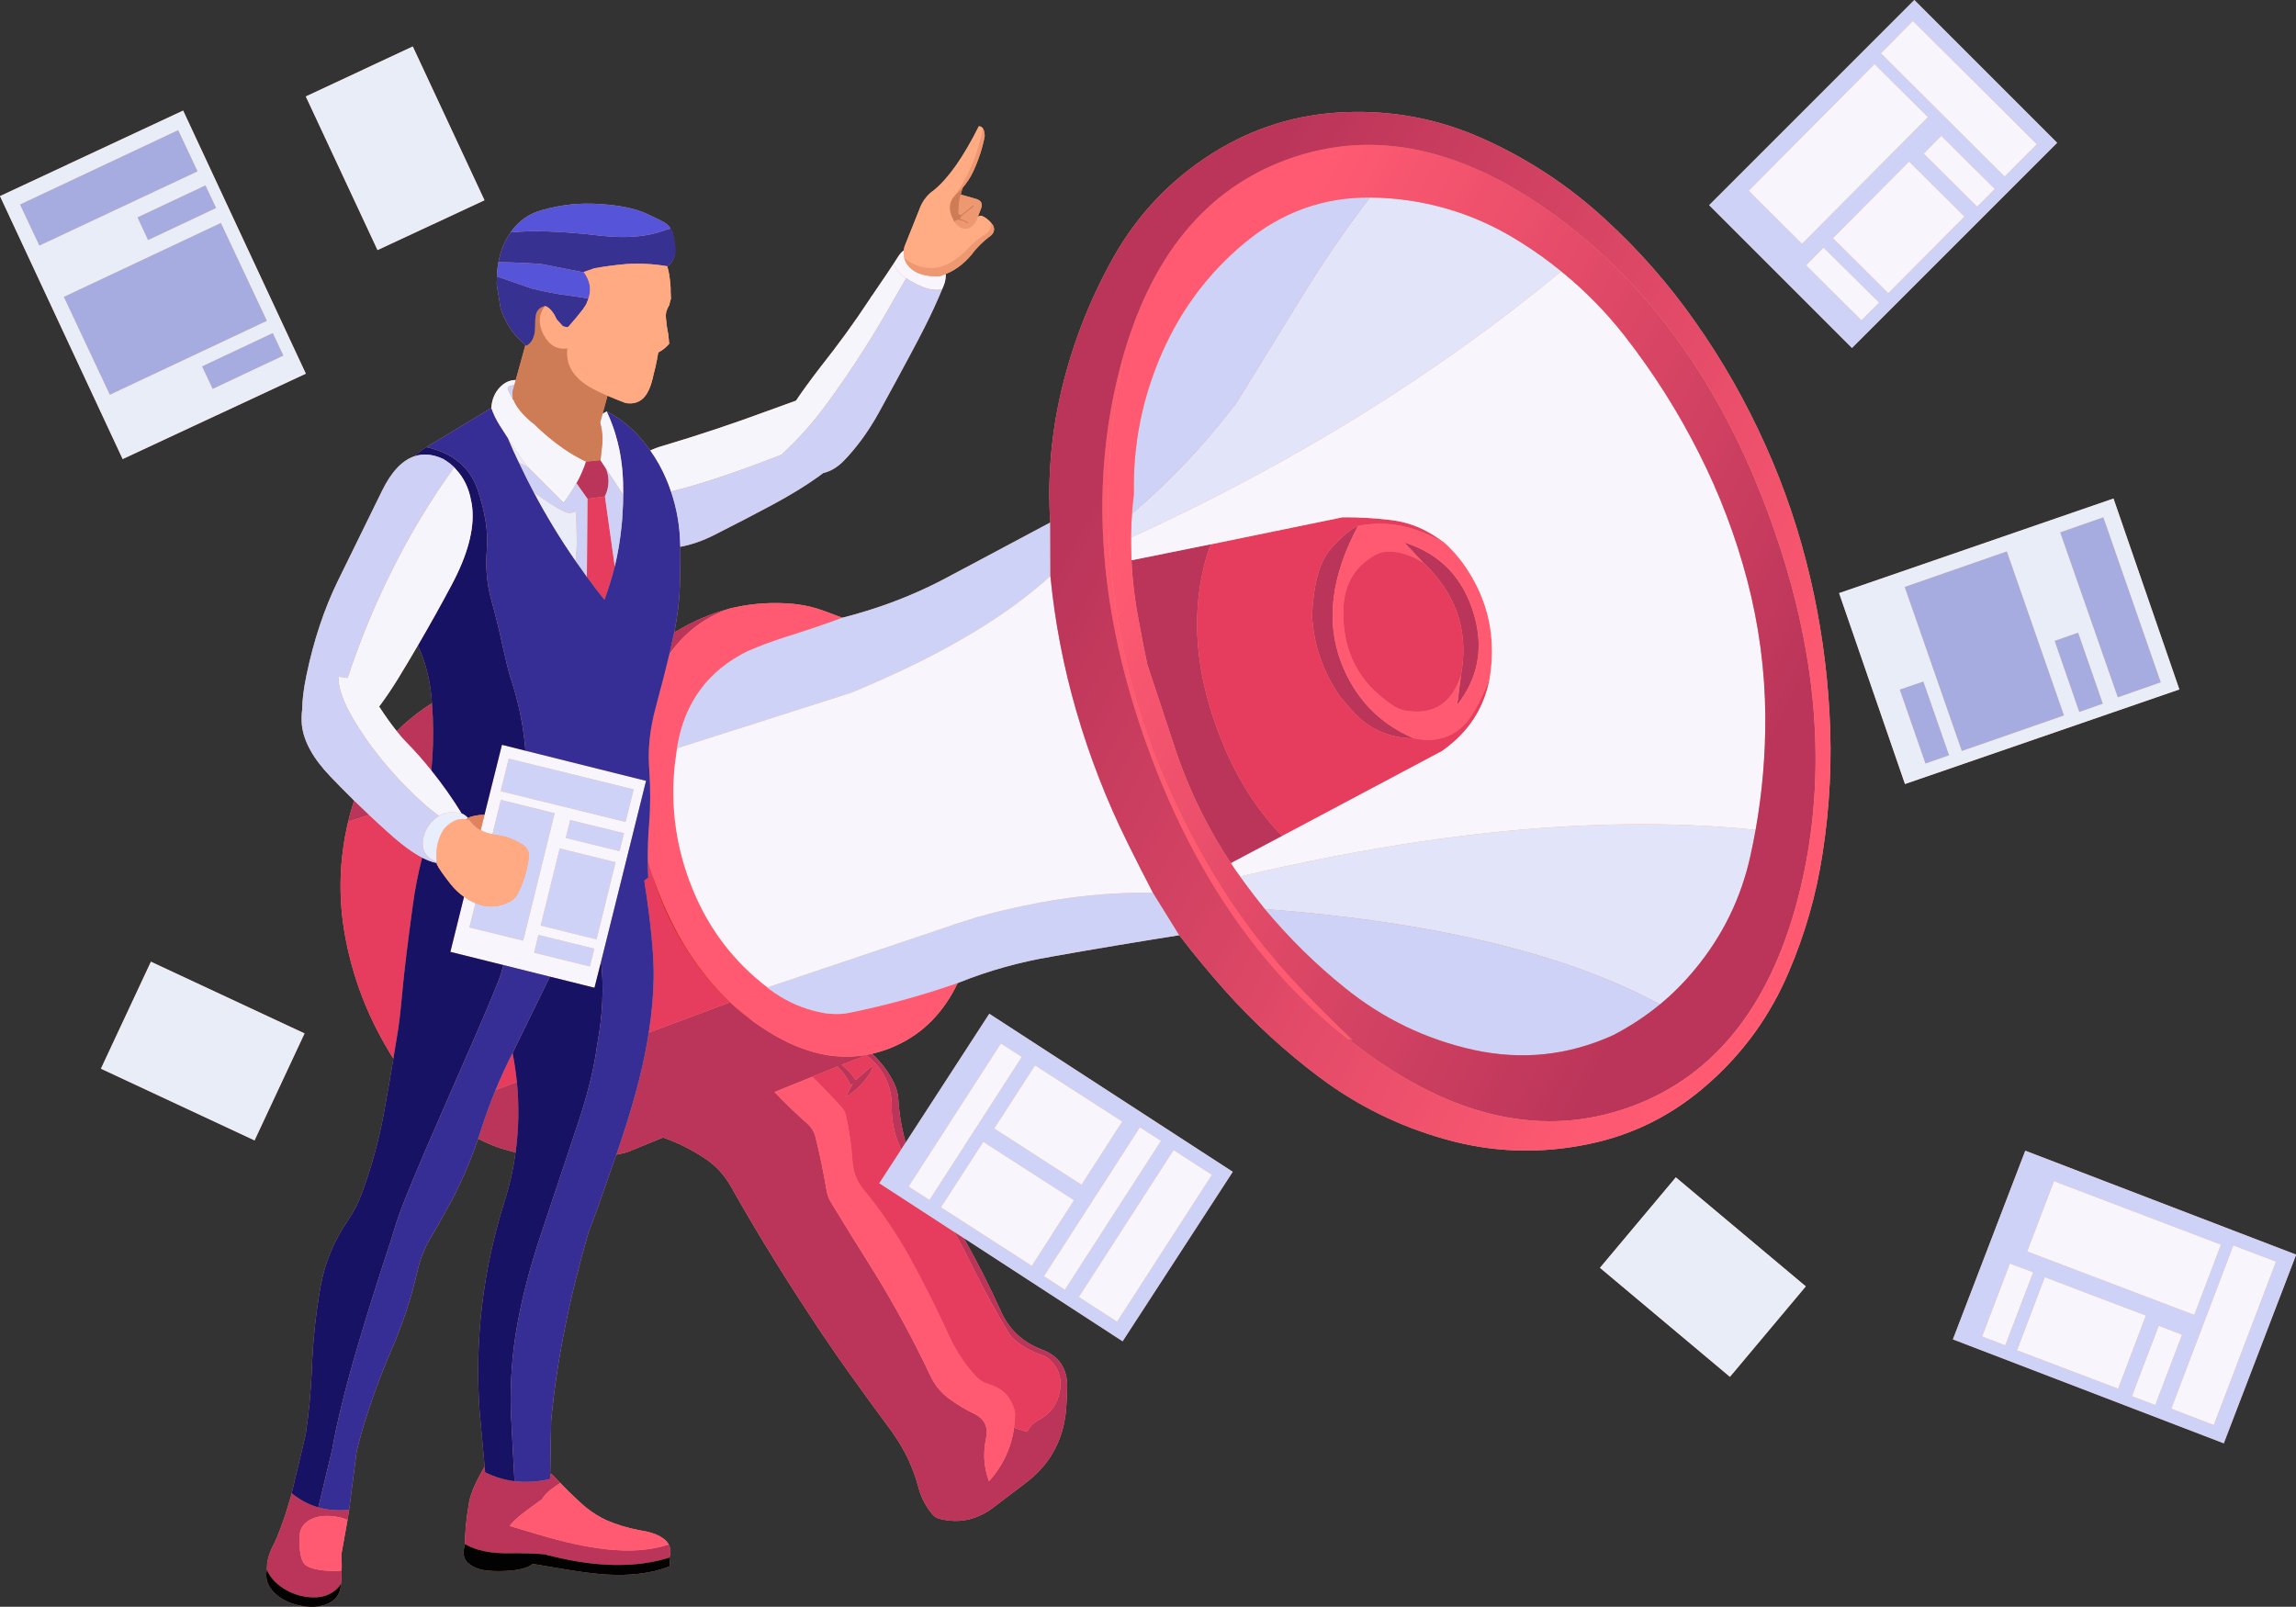
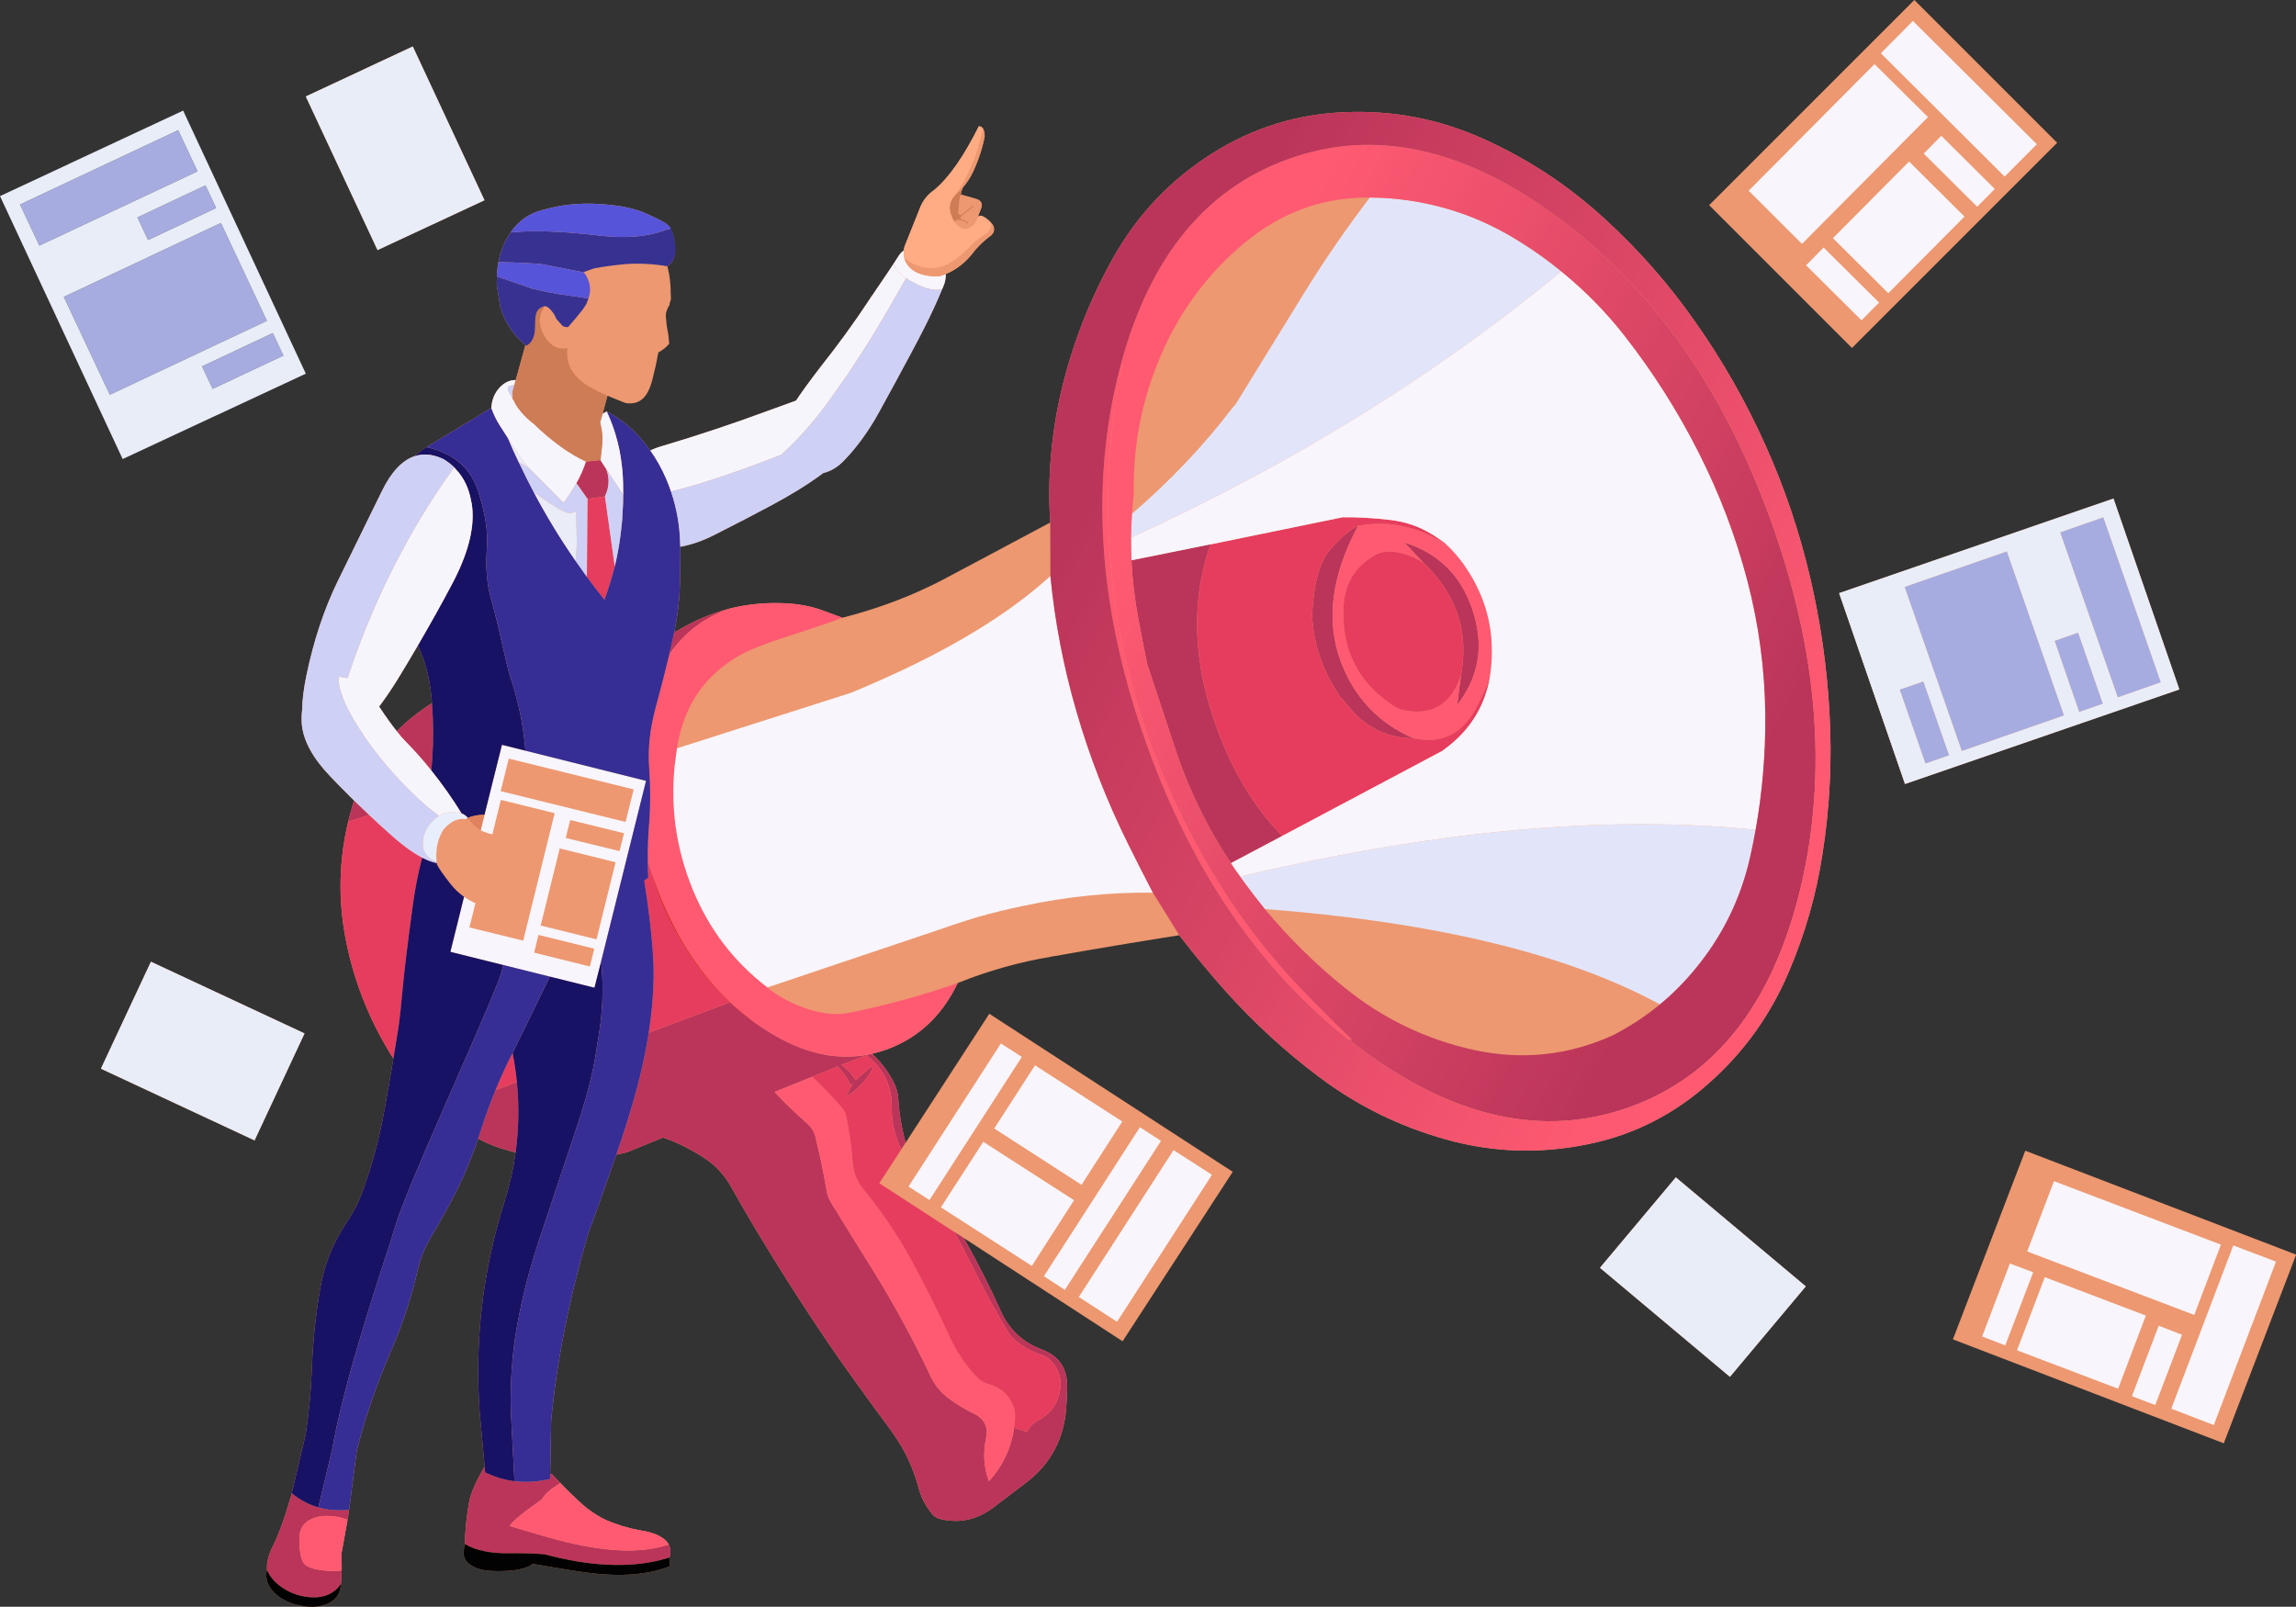
<svg xmlns="http://www.w3.org/2000/svg" xmlns:xlink="http://www.w3.org/1999/xlink" height="506.3" preserveAspectRatio="xMidYMid meet" version="1.0" viewBox="0.0 -0.0 723.4 506.3" width="723.4" zoomAndPan="magnify">
  <rect x="0.0" y="-0.0" width="723.4" height="506.3" fill="#333333" stroke="none" />
  <defs>
    <clipPath id="a">
      <path d="M 615 362 L 723.449 362 L 723.449 455 L 615 455 Z M 615 362" />
    </clipPath>
    <clipPath id="b">
      <path d="M 83 35 L 577 35 L 577 506.34 L 83 506.34 Z M 83 35" />
    </clipPath>
    <clipPath id="c">
      <path d="M 147 0 L 723.449 0 L 723.449 455 L 147 455 Z M 147 0" />
    </clipPath>
    <clipPath id="d">
      <path d="M 83 486 L 212 486 L 212 506.34 L 83 506.34 Z M 83 486" />
    </clipPath>
    <clipPath id="e">
      <path d="M 349 45 L 573 45 L 573 354 L 349 354 Z M 349 45" />
    </clipPath>
    <clipPath id="f">
      <path d="M 424.699 327.445 L 426.051 327.695 C 420.281 322.195 414.867 316.797 409.801 311.496 C 400.234 301.531 391.781 290.695 384.449 278.996 C 376.148 265.695 369.168 251.73 363.5 237.098 C 358.5 224.031 354.801 210.629 352.398 196.898 C 351.332 190.73 350.516 184.414 349.949 177.945 C 349.184 168.98 348.949 160.098 349.25 151.297 C 349.648 139.031 351.133 126.848 353.699 114.746 L 353.199 114.695 C 362.266 81.031 379.816 59.516 405.852 50.148 C 433.016 40.348 461.449 46.547 491.148 68.746 C 520.852 91.016 543.117 122.781 557.949 164.047 C 572.816 205.281 575.918 243.945 567.25 280.047 C 558.551 316.113 540.633 339.047 513.5 348.848 C 486.332 358.613 457.898 352.363 428.199 330.098 Z M 356.352 169.398 C 356.352 171.664 356.398 174.047 356.5 176.547 C 356.766 182.746 357.5 188.965 358.699 195.195 C 359.867 201.465 360.781 206.164 361.449 209.297 L 371.148 238.598 C 375.383 250.496 380.934 261.629 387.801 271.996 C 388.801 273.531 389.766 274.93 390.699 276.195 L 392.398 278.547 C 394.332 281.18 396.367 283.812 398.5 286.445 C 406.102 295.582 414.516 303.863 423.75 311.297 C 435.75 320.996 449.281 327.512 464.352 330.848 C 479.516 334.148 494.148 332.598 508.25 326.195 C 513.582 323.43 518.5 320.195 523 316.496 C 526.969 313.23 530.648 309.531 534.051 305.398 C 542.75 294.898 548.566 282.996 551.5 269.695 C 552.102 266.965 552.648 264.23 553.148 261.496 C 555.25 249.695 556.266 237.781 556.199 225.746 C 556.102 211.246 554.199 196.93 550.5 182.797 C 546.867 168.965 541.781 155.598 535.25 142.695 C 528.684 129.664 520.883 117.363 511.852 105.797 C 505.984 98.297 499.332 91.531 491.898 85.496 C 487.832 82.164 483.582 79.113 479.148 76.348 C 466.684 68.414 453.133 63.812 438.5 62.547 C 436.199 62.348 433.898 62.246 431.602 62.246 C 417 62.113 403.918 66.812 392.352 76.348 C 380.918 85.781 372.168 97.398 366.102 111.195 C 359.867 125.398 356.918 140.215 357.25 155.648 C 356.984 157.879 356.781 159.965 356.648 161.898 C 356.484 164.266 356.383 166.766 356.352 169.398" />
    </clipPath>
    <clipPath id="h">
      <path d="M 330 35 L 577 35 L 577 363 L 330 363 Z M 330 35" />
    </clipPath>
    <clipPath id="i">
      <path d="M 353.199 114.695 C 352.867 115.965 352.516 117.348 352.148 118.848 C 343.449 154.945 346.531 193.629 361.398 234.898 C 375.668 274.465 396.766 305.312 424.699 327.445 L 428.199 330.098 C 457.898 352.363 486.332 358.613 513.5 348.848 C 540.633 339.047 558.551 316.113 567.25 280.047 C 575.918 243.945 572.816 205.281 557.949 164.047 C 543.117 122.781 520.852 91.016 491.148 68.746 C 461.449 46.547 433.016 40.348 405.852 50.148 C 379.816 59.516 362.266 81.031 353.199 114.695 Z M 371.551 294.695 L 363.25 281.297 C 360.582 276.195 357.969 271.047 355.398 265.848 C 348.734 252.414 343.316 238.516 339.148 224.148 C 335.082 210.148 332.352 195.93 330.949 181.496 L 330.898 164.648 C 330 150.578 331.199 136.598 334.5 122.695 C 338 108.098 343.418 94.266 350.75 81.195 C 358.418 67.562 368.883 56.562 382.148 48.195 C 394.949 40.195 408.816 35.914 423.75 35.348 C 439.016 34.715 453.582 37.531 467.449 43.797 C 481.582 50.164 494.352 58.598 505.75 69.098 C 516.316 78.766 525.719 89.465 533.949 101.195 C 542.648 113.496 550.102 126.578 556.301 140.445 C 562.266 153.715 566.934 167.531 570.301 181.898 C 573.566 195.828 575.602 209.98 576.398 224.348 C 577.266 239.379 576.531 254.312 574.199 269.148 C 572.234 281.98 568.684 294.379 563.551 306.348 C 557.781 319.914 549.449 331.531 538.551 341.195 C 527.484 351.129 514.816 357.562 500.551 360.496 C 485.184 363.695 470.082 363.18 455.25 358.945 C 440.883 354.914 427.75 348.445 415.852 339.547 C 404.984 331.414 394.969 322.215 385.801 311.945 C 380.832 306.348 376.082 300.598 371.551 294.695" />
    </clipPath>
    <linearGradient gradientTransform="scale(-210.4) rotate(28 1.06 -5.862)" gradientUnits="userSpaceOnUse" id="g" x1="-.34" x2="1.322" xlink:actuate="onLoad" xlink:show="other" xlink:type="simple" y1="0" y2="0">
      <stop offset="0" stop-color="#bb355a" />
      <stop offset=".125" stop-color="#bb355a" />
      <stop offset=".188" stop-color="#bb355a" />
      <stop offset=".203" stop-color="#bb355a" />
      <stop offset=".211" stop-color="#bb355a" />
      <stop offset=".219" stop-color="#bc365a" />
      <stop offset=".227" stop-color="#bd365b" />
      <stop offset=".234" stop-color="#be375b" />
      <stop offset=".242" stop-color="#bf375b" />
      <stop offset=".25" stop-color="#c0385c" />
      <stop offset=".258" stop-color="#c1385c" />
      <stop offset=".266" stop-color="#c1395c" />
      <stop offset=".273" stop-color="#c2395d" />
      <stop offset=".281" stop-color="#c3395d" />
      <stop offset=".289" stop-color="#c43a5d" />
      <stop offset=".297" stop-color="#c53a5e" />
      <stop offset=".305" stop-color="#c63b5e" />
      <stop offset=".313" stop-color="#c73b5e" />
      <stop offset=".32" stop-color="#c83c5e" />
      <stop offset=".328" stop-color="#c93c5f" />
      <stop offset=".336" stop-color="#c93d5f" />
      <stop offset=".344" stop-color="#ca3d5f" />
      <stop offset=".352" stop-color="#cb3e60" />
      <stop offset=".359" stop-color="#cc3e60" />
      <stop offset=".367" stop-color="#cd3f60" />
      <stop offset=".375" stop-color="#ce3f61" />
      <stop offset=".383" stop-color="#cf4061" />
      <stop offset=".391" stop-color="#d04061" />
      <stop offset=".398" stop-color="#d04162" />
      <stop offset=".406" stop-color="#d14162" />
      <stop offset=".414" stop-color="#d24262" />
      <stop offset=".422" stop-color="#d34263" />
      <stop offset=".43" stop-color="#d44363" />
      <stop offset=".438" stop-color="#d54363" />
      <stop offset=".445" stop-color="#d64463" />
      <stop offset=".453" stop-color="#d74464" />
      <stop offset=".461" stop-color="#d84564" />
      <stop offset=".469" stop-color="#d84564" />
      <stop offset=".477" stop-color="#d94565" />
      <stop offset=".484" stop-color="#da4665" />
      <stop offset=".492" stop-color="#db4665" />
      <stop offset=".5" stop-color="#dc4766" />
      <stop offset=".508" stop-color="#dd4766" />
      <stop offset=".516" stop-color="#de4866" />
      <stop offset=".523" stop-color="#df4867" />
      <stop offset=".531" stop-color="#df4967" />
      <stop offset=".539" stop-color="#e04967" />
      <stop offset=".547" stop-color="#e14a67" />
      <stop offset=".555" stop-color="#e24a68" />
      <stop offset=".563" stop-color="#e34b68" />
      <stop offset=".57" stop-color="#e44b68" />
      <stop offset=".578" stop-color="#e54c69" />
      <stop offset=".586" stop-color="#e64c69" />
      <stop offset=".594" stop-color="#e74d69" />
      <stop offset=".602" stop-color="#e74d6a" />
      <stop offset=".609" stop-color="#e84e6a" />
      <stop offset=".617" stop-color="#e94e6a" />
      <stop offset=".625" stop-color="#ea4f6b" />
      <stop offset=".633" stop-color="#eb4f6b" />
      <stop offset=".641" stop-color="#ec506b" />
      <stop offset=".648" stop-color="#ed506c" />
      <stop offset=".656" stop-color="#ee516c" />
      <stop offset=".664" stop-color="#ee516c" />
      <stop offset=".672" stop-color="#ef516c" />
      <stop offset=".68" stop-color="#f0526d" />
      <stop offset=".688" stop-color="#f1526d" />
      <stop offset=".695" stop-color="#f2536d" />
      <stop offset=".703" stop-color="#f3536e" />
      <stop offset=".711" stop-color="#f4546e" />
      <stop offset=".719" stop-color="#f5546e" />
      <stop offset=".727" stop-color="#f6556f" />
      <stop offset=".734" stop-color="#f6556f" />
      <stop offset=".742" stop-color="#f7566f" />
      <stop offset=".75" stop-color="#f85670" />
      <stop offset=".758" stop-color="#f95770" />
      <stop offset=".766" stop-color="#fa5770" />
      <stop offset=".773" stop-color="#fb5871" />
      <stop offset=".781" stop-color="#fc5871" />
      <stop offset=".789" stop-color="#fd5971" />
      <stop offset=".797" stop-color="#fd5971" />
      <stop offset=".805" stop-color="#fe5a72" />
      <stop offset=".813" stop-color="#ff5a72" />
      <stop offset=".875" stop-color="#ff5a72" />
      <stop offset="1" stop-color="#ff5a72" />
    </linearGradient>
    <linearGradient gradientTransform="scale(237.16) rotate(28.051 -.472 3.252)" gradientUnits="userSpaceOnUse" id="j" x1="-.288" x2="1.284" xlink:actuate="onLoad" xlink:show="other" xlink:type="simple" y1="0" y2="0">
      <stop offset="0" stop-color="#bb355a" />
      <stop offset=".125" stop-color="#bb355a" />
      <stop offset=".188" stop-color="#bb355a" />
      <stop offset=".195" stop-color="#bc355a" />
      <stop offset=".203" stop-color="#bd365b" />
      <stop offset=".211" stop-color="#be365b" />
      <stop offset=".219" stop-color="#be375b" />
      <stop offset=".227" stop-color="#bf375b" />
      <stop offset=".234" stop-color="#c0385c" />
      <stop offset=".242" stop-color="#c1385c" />
      <stop offset=".25" stop-color="#c2395c" />
      <stop offset=".258" stop-color="#c3395d" />
      <stop offset=".266" stop-color="#c33a5d" />
      <stop offset=".273" stop-color="#c43a5d" />
      <stop offset=".281" stop-color="#c53a5e" />
      <stop offset=".289" stop-color="#c63b5e" />
      <stop offset=".297" stop-color="#c73b5e" />
      <stop offset=".305" stop-color="#c83c5e" />
      <stop offset=".313" stop-color="#c83c5f" />
      <stop offset=".32" stop-color="#c93d5f" />
      <stop offset=".328" stop-color="#ca3d5f" />
      <stop offset=".336" stop-color="#cb3e60" />
      <stop offset=".344" stop-color="#cc3e60" />
      <stop offset=".352" stop-color="#cd3f60" />
      <stop offset=".359" stop-color="#cd3f61" />
      <stop offset=".367" stop-color="#ce3f61" />
      <stop offset=".375" stop-color="#cf4061" />
      <stop offset=".383" stop-color="#d04061" />
      <stop offset=".391" stop-color="#d14162" />
      <stop offset=".398" stop-color="#d24162" />
      <stop offset=".406" stop-color="#d24262" />
      <stop offset=".414" stop-color="#d34263" />
      <stop offset=".422" stop-color="#d44363" />
      <stop offset=".43" stop-color="#d54363" />
      <stop offset=".438" stop-color="#d64463" />
      <stop offset=".445" stop-color="#d74464" />
      <stop offset=".453" stop-color="#d74464" />
      <stop offset=".461" stop-color="#d84564" />
      <stop offset=".469" stop-color="#d94565" />
      <stop offset=".477" stop-color="#da4665" />
      <stop offset=".484" stop-color="#db4665" />
      <stop offset=".492" stop-color="#dc4766" />
      <stop offset=".5" stop-color="#dc4766" />
      <stop offset=".508" stop-color="#dd4866" />
      <stop offset=".516" stop-color="#de4866" />
      <stop offset=".523" stop-color="#df4967" />
      <stop offset=".531" stop-color="#e04967" />
      <stop offset=".539" stop-color="#e14967" />
      <stop offset=".547" stop-color="#e14a68" />
      <stop offset=".555" stop-color="#e24a68" />
      <stop offset=".563" stop-color="#e34b68" />
      <stop offset=".57" stop-color="#e44b68" />
      <stop offset=".578" stop-color="#e54c69" />
      <stop offset=".586" stop-color="#e64c69" />
      <stop offset=".594" stop-color="#e64d69" />
      <stop offset=".602" stop-color="#e74d6a" />
      <stop offset=".609" stop-color="#e84e6a" />
      <stop offset=".617" stop-color="#e94e6a" />
      <stop offset=".625" stop-color="#ea4e6b" />
      <stop offset=".633" stop-color="#eb4f6b" />
      <stop offset=".641" stop-color="#eb4f6b" />
      <stop offset=".648" stop-color="#ec506b" />
      <stop offset=".656" stop-color="#ed506c" />
      <stop offset=".664" stop-color="#ee516c" />
      <stop offset=".672" stop-color="#ef516c" />
      <stop offset=".68" stop-color="#f0526d" />
      <stop offset=".688" stop-color="#f1526d" />
      <stop offset=".695" stop-color="#f1536d" />
      <stop offset=".703" stop-color="#f2536d" />
      <stop offset=".711" stop-color="#f3536e" />
      <stop offset=".719" stop-color="#f4546e" />
      <stop offset=".727" stop-color="#f5546e" />
      <stop offset=".734" stop-color="#f6556f" />
      <stop offset=".742" stop-color="#f6556f" />
      <stop offset=".75" stop-color="#f7566f" />
      <stop offset=".758" stop-color="#f85670" />
      <stop offset=".766" stop-color="#f95770" />
      <stop offset=".773" stop-color="#fa5770" />
      <stop offset=".781" stop-color="#fb5870" />
      <stop offset=".789" stop-color="#fb5871" />
      <stop offset=".797" stop-color="#fc5871" />
      <stop offset=".805" stop-color="#fd5971" />
      <stop offset=".813" stop-color="#fe5972" />
      <stop offset=".875" stop-color="#ff5a72" />
      <stop offset="1" stop-color="#ff5a72" />
    </linearGradient>
  </defs>
  <g>
    <g clip-path="url(#a)">
      <path d="M 638.102 362.598 L 615.301 422.047 L 700.648 454.797 L 723.449 395.348 L 638.102 362.598" fill="#ed9870" fill-rule="evenodd" />
    </g>
    <g>
      <path d="M 648.148 44.996 L 603.148 -0.004 L 538.5 64.648 L 583.5 109.648 L 648.148 44.996" fill="#ed9870" fill-rule="evenodd" />
    </g>
    <g>
      <path d="M 152.648 63.098 L 130.051 14.648 L 96.352 30.398 L 118.949 78.797 L 152.648 63.098" fill="#ed9870" fill-rule="evenodd" />
    </g>
    <g>
-       <path d="M 96.352 117.746 L 57.699 34.848 L 0 61.797 L 38.648 144.648 L 96.352 117.746" fill="#ed9870" fill-rule="evenodd" />
-     </g>
+       </g>
    <g>
      <path d="M 665.898 157.098 L 579.449 186.898 L 600.199 247.047 L 686.648 217.246 L 665.898 157.098" fill="#ed9870" fill-rule="evenodd" />
    </g>
    <g>
      <path d="M 504.102 399.496 L 545.051 433.848 L 568.949 405.348 L 528 370.996 L 504.102 399.496" fill="#ed9870" fill-rule="evenodd" />
    </g>
    <g>
      <path d="M 47.551 303.047 L 31.801 336.746 L 80.199 359.348 L 95.949 325.648 L 47.551 303.047" fill="#ed9870" fill-rule="evenodd" />
    </g>
    <g clip-path="url(#b)">
      <path d="M 131.648 203.398 C 133.918 208.23 135.332 213.531 135.898 219.297 L 136.102 221.598 C 135.266 222.098 134.383 222.68 133.449 223.348 C 130.449 225.414 127.633 227.766 125 230.398 C 123.434 228.465 121.582 225.879 119.449 222.648 C 121.383 220.078 123.352 217.18 125.352 213.945 C 127.352 210.68 129.449 207.164 131.648 203.398 Z M 404 263.398 L 404.199 263.297 L 403.75 263.547 Z M 381.25 171.547 L 381.648 171.496 L 381.449 171.547 Z M 570.301 181.898 C 566.934 167.531 562.266 153.715 556.301 140.445 C 550.102 126.578 542.648 113.496 533.949 101.195 C 525.719 89.465 516.316 78.766 505.75 69.098 C 494.352 58.598 481.582 50.164 467.449 43.797 C 453.582 37.531 439.016 34.715 423.75 35.348 C 408.816 35.914 394.949 40.195 382.148 48.195 C 368.883 56.562 358.418 67.562 350.75 81.195 C 343.418 94.266 338 108.098 334.5 122.695 C 331.199 136.598 330 150.578 330.898 164.648 L 299 181.648 C 290.734 186.113 282.082 189.73 273.051 192.496 C 270.516 193.297 267.969 194.016 265.398 194.648 L 259.051 192.297 C 256.516 191.398 253.934 190.781 251.301 190.445 C 250.133 190.281 248.832 190.164 247.398 190.098 C 241.301 189.797 235.352 190.379 229.551 191.848 C 223.949 193.348 218.449 195.715 213.051 198.945 L 212.449 199.195 C 213.484 193.996 214.066 189.195 214.199 184.797 C 214.332 179.531 214.383 175.363 214.352 172.297 C 217.918 171.629 221.5 170.379 225.102 168.547 C 231.699 165.215 237.734 162.078 243.199 159.148 C 249.031 156.016 253.934 153.016 257.898 150.148 L 259.398 149.047 C 261.734 148.516 263.918 147.195 265.949 145.098 C 270.051 140.828 273.699 135.797 276.898 129.996 C 280.734 123.031 284.016 116.98 286.75 111.848 C 290.082 105.648 292.602 100.68 294.301 96.945 C 295.332 94.68 296.184 92.73 296.852 91.098 C 297.184 90.363 297.434 89.73 297.602 89.195 C 297.867 88.297 298 87.348 298 86.348 C 301.566 84.879 304.617 82.398 307.148 78.898 C 308.551 77.297 310 75.914 311.5 74.746 C 313.066 73.781 313.551 72.562 312.949 71.098 C 312.781 70.832 312.566 70.547 312.301 70.246 C 311.434 69.246 310.469 68.516 309.398 68.047 C 308.898 67.879 308.449 67.996 308.051 68.398 L 309.199 65.445 C 309.633 63.98 308.984 63.031 307.25 62.598 L 302.699 61.297 C 302.832 60.629 303.051 59.898 303.352 59.098 C 304.648 57.598 305.734 55.93 306.602 54.098 C 308.367 50.266 309.582 46.531 310.25 42.898 C 310.219 41.797 310.031 40.996 309.699 40.496 C 309.398 40.031 308.969 39.797 308.398 39.797 C 303.602 49.398 298.898 56.098 294.301 59.898 C 292.102 61.398 290.531 63.48 289.602 66.148 L 285 77.648 C 284.867 78.082 284.781 78.496 284.75 78.898 C 284.082 79.398 283.5 80.047 283 80.848 L 281.551 83.098 C 281.184 83.695 280.5 84.73 279.5 86.195 L 275.352 92.297 C 275.352 92.332 275.266 92.465 275.102 92.695 L 274.5 93.496 C 274.234 93.965 273.969 94.379 273.699 94.746 C 269.301 101.445 264.199 108.465 258.398 115.797 C 255.199 119.965 252.668 123.445 250.801 126.246 C 247.602 127.379 244.566 128.48 241.699 129.547 C 230.969 133.516 220.066 137.148 209 140.445 C 207.531 140.848 206.168 141.348 204.898 141.945 C 203.566 140.078 202.102 138.297 200.5 136.598 C 197.801 133.797 194.684 131.48 191.148 129.648 L 189.852 130.398 L 191.398 124.695 C 193.031 125.398 194.934 126.164 197.102 126.996 C 200.566 127.562 203.051 126.098 204.551 122.598 C 205.082 121.398 205.551 119.828 205.949 117.898 L 206.5 115.695 C 206.867 114.031 207.148 112.578 207.352 111.348 L 207.449 111.047 C 208.781 110.348 209.918 109.43 210.852 108.297 L 210.551 105.348 C 210.184 103.547 209.984 102.18 209.949 101.246 C 209.684 99.715 209.734 98.66 210.102 97.793 C 210.367 97.293 210.617 96.34 210.852 96.34 L 210.898 96.34 C 210.969 95.34 211 95.762 211 95.594 C 211.168 95.094 211.301 94.555 211.398 94.121 C 211.367 93.422 211.332 92.684 211.301 91.984 C 211.332 90.551 211.184 88.73 210.852 86.566 C 210.684 85.664 210.484 84.773 210.25 83.906 C 212.352 82.473 213.008 80.234 212.574 77.203 C 212.176 74.367 212 72.648 211 72.047 L 211 71.996 C 211 71.965 211.156 71.93 211.125 71.898 L 211.164 71.848 C 210.93 71.445 210.59 71.031 210.055 70.598 C 209.422 70.062 207.328 68.98 203.727 67.348 C 200.129 65.68 195.188 64.664 188.891 64.297 C 182.824 63.863 176.859 64.48 170.996 66.148 C 166.762 67.215 163.379 69.582 160.848 73.246 C 160.781 73.281 160.75 73.348 160.75 73.445 C 158.914 76.047 157.684 79.098 157.051 82.598 C 156.852 83.664 156.715 84.613 156.648 85.445 C 156.582 85.945 156.551 86.496 156.551 87.098 C 156.516 87.23 156.531 87.348 156.602 87.445 C 156.531 87.582 156.516 87.715 156.551 87.848 C 156.516 88.613 156.5 89.215 156.5 89.648 L 157.699 97.047 L 158.199 98.496 C 159.801 102.664 162.25 106.062 165.551 108.695 L 162.5 119.746 C 160.602 119.746 158.918 120.531 157.449 122.098 C 155.852 123.797 154.969 125.945 154.801 128.547 L 134.352 140.898 C 132.883 141.797 131.602 142.766 130.5 143.797 C 126.633 145.129 123.25 148.766 120.352 154.695 L 106.352 183.246 C 102.082 192.047 98.816 201.898 96.551 212.797 C 95.684 216.965 95.234 220.598 95.199 223.695 C 95 225.129 94.969 226.68 95.102 228.348 C 95.633 233.547 98.633 238.996 104.102 244.695 C 106.199 246.898 108.684 249.414 111.551 252.246 C 111.184 253.414 110.867 254.496 110.602 255.496 C 110.234 256.73 109.934 257.879 109.699 258.945 C 106.801 271.082 106.516 283.297 108.852 295.598 C 111.219 308.098 115.699 319.863 122.301 330.898 C 122.832 331.832 123.383 332.715 123.949 333.547 C 123.051 338.98 122.031 344.797 120.898 350.996 C 119.332 359.465 117.031 367.812 114 376.047 C 112.898 379.047 111.434 381.898 109.602 384.598 C 105.168 391.031 102.281 398.047 100.949 405.648 C 99.449 414.215 98.551 422.832 98.25 431.496 C 97.984 438.332 97.332 445.18 96.301 452.047 L 91.898 470.547 L 91.5 472.246 C 91.434 472.281 91.398 472.332 91.398 472.398 L 90.25 476.148 C 90.148 476.582 90.051 476.914 89.949 477.148 C 88.781 480.648 87.648 483.613 86.551 486.047 C 85.148 488.582 84.352 490.914 84.148 493.047 C 84.117 493.547 84.102 494.082 84.102 494.648 C 83.469 497.379 84.281 499.832 86.551 501.996 C 88.582 503.965 91.25 505.281 94.551 505.945 C 97.883 506.613 100.75 506.43 103.148 505.398 L 104.051 504.945 C 106.219 503.68 107.332 501.762 107.398 499.195 C 107.566 497.664 107.648 496.215 107.648 494.848 C 107.684 493.613 107.668 492.312 107.602 490.945 L 107.551 489.797 C 108.551 484.195 109.199 480.582 109.5 478.945 L 110 475.746 L 112.398 457.098 C 113.066 454.496 113.766 451.945 114.5 449.445 C 116.969 441.312 119.867 433.379 123.199 425.648 C 126.801 417.445 129.602 408.965 131.602 400.195 C 132.367 396.797 133.648 393.547 135.449 390.445 C 137.516 386.914 139.332 383.715 140.898 380.848 C 144.801 373.848 148.051 366.496 150.648 358.797 C 153.719 360.465 156.969 361.73 160.398 362.598 L 162.449 363.148 C 161.719 368.445 160.531 373.664 158.898 378.797 C 152.133 400.23 149.531 422.195 151.102 444.695 L 152.699 462.148 C 149.969 466.746 148.332 470.48 147.801 473.348 C 146.867 478.715 146.449 483.113 146.551 486.547 C 146.352 487.246 146.219 487.812 146.148 488.246 C 145.883 490.082 146.316 491.496 147.449 492.496 C 148.883 493.797 150.852 494.598 153.352 494.898 C 155.918 495.164 158.648 495.148 161.551 494.848 C 164.516 494.512 166.617 493.832 167.852 492.797 L 178.602 494.598 C 182.766 495.297 186.418 495.781 189.551 496.047 C 195.684 496.547 201.266 496.215 206.301 495.047 C 207.969 494.613 209.566 494.113 211.102 493.547 C 211.102 492.68 211.031 491.762 210.898 490.797 L 211 490.547 C 211.168 489.848 211.25 489.195 211.25 488.598 L 211.199 488.547 C 211.168 487.879 211 487.262 210.699 486.695 C 210.266 485.863 209.551 485.129 208.551 484.496 C 206.949 483.43 204.617 482.664 201.551 482.195 C 197.781 481.496 194.301 480.445 191.102 479.047 C 189 478.082 186.918 476.797 184.852 475.195 C 183.883 474.43 183 473.648 182.199 472.848 L 181.551 472.246 C 180.918 471.648 180.148 470.914 179.25 470.047 C 178.418 469.246 177.516 468.332 176.551 467.297 L 173.949 464.598 L 173.352 464.398 L 173.648 447.746 C 175.352 429.246 179.281 409.414 185.449 388.246 C 186.949 384.445 189.816 376.43 194.051 364.195 L 194.199 363.848 C 195.367 363.613 196.516 363.348 197.648 363.047 L 208.898 358.445 C 213.398 360.012 217.633 362.098 221.602 364.695 C 225.266 367.031 228.168 370.098 230.301 373.898 C 234.234 380.898 238.266 387.746 242.398 394.445 C 246.332 400.879 250.367 407.23 254.5 413.496 C 258.734 419.996 263 426.262 267.301 432.297 C 271.602 438.332 276.102 444.512 280.801 450.848 L 281.551 451.945 C 285.117 456.98 287.719 462.531 289.352 468.598 C 290.184 471.797 291.648 474.648 293.75 477.148 C 294.352 477.879 295.133 478.363 296.102 478.598 C 302.066 480.129 307.633 478.98 312.801 475.148 L 322.75 467.598 C 327.383 464.195 330.801 460.113 333 455.348 L 333.398 454.445 C 334.734 451.312 335.566 447.879 335.898 444.148 C 336.066 441.945 336.184 439.613 336.25 437.148 C 336.316 431.246 333.684 427.297 328.352 425.297 C 322.316 423.031 318 419.031 315.398 413.297 C 311.801 405.297 307.883 397.562 303.648 390.098 L 353.699 422.648 L 388.398 369.246 L 311.699 319.445 L 285.352 360.047 C 284.117 355.68 283.352 351.195 283.051 346.598 C 282.984 344.797 282.531 343.031 281.699 341.297 C 279.969 337.797 277.648 334.715 274.75 332.047 C 276.449 331.648 278.031 331.18 279.5 330.648 C 280.602 330.246 281.633 329.812 282.602 329.348 C 290.934 325.512 297.316 318.98 301.75 309.746 L 302.301 309.547 C 311.566 305.848 321.148 303.164 331.051 301.496 C 331.184 301.43 331.352 301.398 331.551 301.398 C 344.883 299.031 358.219 296.797 371.551 294.695 C 376.082 300.598 380.832 306.348 385.801 311.945 C 394.969 322.215 404.984 331.414 415.852 339.547 C 427.75 348.445 440.883 354.914 455.25 358.945 C 470.082 363.18 485.184 363.695 500.551 360.496 C 514.816 357.562 527.484 351.129 538.551 341.195 C 549.449 331.531 557.781 319.914 563.551 306.348 C 568.684 294.379 572.234 281.98 574.199 269.148 C 576.531 254.312 577.266 239.379 576.398 224.348 C 575.602 209.98 573.566 195.828 570.301 181.898" fill="#ed9870" fill-rule="evenodd" />
    </g>
    <g>
      <path d="M 553.148 261.496 C 552.648 264.23 552.102 266.965 551.5 269.695 C 548.566 282.996 542.75 294.898 534.051 305.398 C 530.648 309.531 526.969 313.23 523 316.496 C 493.633 300.562 452.133 290.547 398.5 286.445 C 396.367 283.812 394.332 281.18 392.398 278.547 L 390.699 276.195 C 398.699 274.332 406.219 272.68 413.25 271.246 C 432.281 267.379 450.398 264.496 467.602 262.598 C 498.5 259.164 527.016 258.797 553.148 261.496 Z M 491.898 85.496 C 452.602 118.031 407.418 145.996 356.352 169.398 C 356.383 166.766 356.484 164.266 356.648 161.898 C 368.719 151.531 379.301 140.363 388.398 128.398 C 388.898 127.93 389.332 127.379 389.699 126.746 L 410.699 92.648 C 417.199 82.113 424.168 71.98 431.602 62.246 C 433.898 62.246 436.199 62.348 438.5 62.547 C 453.133 63.812 466.684 68.414 479.148 76.348 C 483.582 79.113 487.832 82.164 491.898 85.496" fill="#e2e5fa" fill-rule="evenodd" />
    </g>
    <g>
      <path d="M 274.75 332.047 C 277.648 334.715 279.969 337.797 281.699 341.297 C 282.531 343.031 282.984 344.797 283.051 346.598 C 283.352 351.195 284.117 355.68 285.352 360.047 L 283.949 362.195 L 283.449 361.148 C 281.75 357.281 280.918 353.215 280.949 348.945 C 281.051 342.445 278.582 337.129 273.551 332.996 L 273.051 332.547 C 270.281 333.547 267.648 334.547 265.148 335.547 L 265.75 335.996 C 267.25 337.195 268.531 338.648 269.602 340.348 L 274.5 336.098 C 275.168 335.965 274.984 336.746 273.949 338.445 C 272.016 341.414 269.531 343.797 266.5 345.598 L 268.699 341.398 L 268.051 341.996 C 266.949 339.73 265.566 337.746 263.898 336.047 L 255.949 339.297 L 244.051 344.098 C 247.281 347.531 250.719 350.848 254.352 354.047 C 255.617 355.18 256.449 356.48 256.852 357.945 C 258.25 363.512 259.434 369.195 260.398 374.996 C 260.633 376.465 261.168 377.863 262 379.195 C 266 385.73 270.484 392.965 275.449 400.898 C 281.984 411.496 287.883 422.379 293.148 433.547 C 294.484 436.414 296.418 438.781 298.949 440.648 C 301.449 442.512 304.082 444.113 306.852 445.445 C 307.418 445.715 307.852 445.965 308.148 446.195 C 310.516 447.797 311.352 450.18 310.648 453.348 L 310.648 453.398 C 309.684 458.031 310 462.48 311.602 466.746 C 315 462.945 317.352 458.715 318.648 454.047 C 319.016 452.781 319.301 451.398 319.5 449.898 L 323.602 451.195 C 324.434 449.562 325.684 448.297 327.352 447.398 C 330.516 445.664 332.566 443.23 333.5 440.098 C 334.867 435.562 334.031 431.762 331 428.695 C 330.266 427.93 329.434 427.398 328.5 427.098 C 325.332 426.062 322.449 424.48 319.852 422.348 C 318.984 421.613 318.25 420.746 317.648 419.746 C 313.75 413.312 310.082 406.613 306.648 399.648 C 304.758 395.762 302.766 391.945 300.676 388.195 C 300.668 388.18 300.66 388.164 300.648 388.148 L 301.398 388.648 C 302.168 389.148 302.918 389.629 303.648 390.098 C 307.883 397.562 311.801 405.297 315.398 413.297 C 318 419.031 322.316 423.031 328.352 425.297 C 333.684 427.297 336.316 431.246 336.25 437.148 C 336.184 439.613 336.066 441.945 335.898 444.148 C 335.566 447.879 334.734 451.312 333.398 454.445 L 333 455.348 C 330.801 460.113 327.383 464.195 322.75 467.598 L 312.801 475.148 C 307.633 478.98 302.066 480.129 296.102 478.598 C 295.133 478.363 294.352 477.879 293.75 477.148 C 291.648 474.648 290.184 471.797 289.352 468.598 C 287.719 462.531 285.117 456.98 281.551 451.945 L 280.801 450.848 C 276.102 444.512 271.602 438.332 267.301 432.297 C 263 426.262 258.734 419.996 254.5 413.496 C 250.367 407.23 246.332 400.879 242.398 394.445 C 238.266 387.746 234.234 380.898 230.301 373.898 C 228.168 370.098 225.266 367.031 221.602 364.695 C 217.633 362.098 213.398 360.012 208.898 358.445 L 197.648 363.047 C 196.516 363.348 195.367 363.613 194.199 363.848 C 198.5 351.348 201.5 340.781 203.199 332.148 C 203.633 329.98 204.031 327.73 204.398 325.398 L 229.949 315.848 C 230.781 316.613 231.633 317.363 232.5 318.098 C 233.867 319.262 235.25 320.379 236.648 321.445 L 235.898 320.746 C 236.801 321.48 237.617 322.098 238.352 322.598 C 239.551 323.465 240.816 324.297 242.148 325.098 C 247.75 328.598 253.266 330.93 258.699 332.098 C 259.469 332.262 260.25 332.414 261.051 332.547 C 265.016 333.113 268.949 333.082 272.852 332.445 Z M 210.699 486.695 C 211 487.262 211.168 487.879 211.199 488.547 L 211.25 488.598 C 211.25 489.195 211.168 489.848 211 490.547 L 210.898 490.797 C 207.066 491.996 203.082 492.73 198.949 492.996 C 196.449 493.164 193.867 493.18 191.199 493.047 C 185.367 492.781 178.852 491.695 171.648 489.797 C 168.949 489.496 164.668 489.379 158.801 489.445 C 155.699 489.379 152.969 488.996 150.602 488.297 C 149.031 487.832 147.684 487.246 146.551 486.547 C 146.449 483.113 146.867 478.715 147.801 473.348 C 148.332 470.48 149.969 466.746 152.699 462.148 L 152.852 463.945 C 155.852 465.414 158.934 466.348 162.102 466.746 C 165.766 467.18 169.5 466.945 173.301 466.047 L 173.352 464.398 L 173.949 464.598 L 176.551 467.297 L 175.352 468.098 C 173.082 469.562 171.551 471.012 170.75 472.445 C 168.383 474.148 166.867 475.246 166.199 475.746 C 163.266 477.914 161.398 479.613 160.602 480.848 L 168 483.047 C 171.602 484.148 174.969 485.082 178.102 485.848 C 187.332 488.082 195.148 488.945 201.551 488.445 C 204.719 488.215 207.766 487.629 210.699 486.695 Z M 91.898 470.547 C 94.5 472.648 97.301 474.129 100.301 474.996 C 103.332 475.863 106.566 476.113 110 475.746 L 109.5 478.945 C 107.969 478.281 106.281 477.879 104.449 477.746 C 101.719 477.512 99.434 477.914 97.602 478.945 C 95.5 480.113 94.418 481.914 94.352 484.348 C 94.281 488.812 94.816 491.648 95.949 492.848 C 96.184 493.082 96.469 493.297 96.801 493.496 C 98.367 494.43 101.184 494.945 105.25 495.047 C 106.148 495.047 106.949 494.98 107.648 494.848 C 107.648 496.215 107.566 497.664 107.398 499.195 C 105.301 502.098 102.301 503.48 98.398 503.348 C 97.301 503.312 96.148 503.164 94.949 502.898 C 92.551 502.332 90.367 501.332 88.398 499.898 C 86.332 498.363 84.898 496.613 84.102 494.648 C 84.102 494.082 84.117 493.547 84.148 493.047 C 84.352 490.914 85.148 488.582 86.551 486.047 C 87.648 483.613 88.781 480.648 89.949 477.148 C 90.051 476.914 90.148 476.582 90.25 476.148 L 91.398 472.398 C 91.398 472.332 91.434 472.281 91.5 472.246 Z M 162.852 340.945 C 163.582 348.445 163.449 355.848 162.449 363.148 L 160.398 362.598 C 156.969 361.73 153.719 360.465 150.648 358.797 L 151.398 356.547 C 152.832 352.012 154.418 347.648 156.148 343.445 Z M 109.699 258.945 C 109.934 257.879 110.234 256.73 110.602 255.496 C 110.867 254.496 111.184 253.414 111.551 252.246 L 116.301 256.797 Z M 135.898 242.797 C 133.332 239.562 130.582 236.465 127.648 233.496 C 126.883 232.73 126 231.695 125 230.398 C 127.633 227.766 130.449 225.414 133.449 223.348 C 134.383 222.68 135.266 222.098 136.102 221.598 C 136.566 227.598 136.602 233.398 136.199 238.996 C 136.168 239.195 136.066 240.465 135.898 242.797 Z M 210.898 206.148 L 212.449 199.195 L 213.051 198.945 C 218.449 195.715 223.949 193.348 229.551 191.848 C 229.484 191.914 229.383 191.965 229.25 191.996 C 221.684 194.766 215.566 199.48 210.898 206.148 Z M 181.602 152.246 C 182.801 150.148 183.801 147.879 184.602 145.445 L 189.199 144.996 L 190.648 147.246 C 190.719 147.281 190.75 147.312 190.75 147.348 L 190.926 147.648 L 190.898 147.648 L 190.977 147.773 C 191.918 150.145 191.977 152.586 191.148 155.098 C 191.016 155.465 190.867 155.828 190.699 156.195 C 190.668 156.266 190.633 156.348 190.602 156.445 L 185.102 157.195 Z M 460.301 212.797 C 462.699 199.93 459.383 188.73 450.352 179.195 C 449.719 178.496 449.117 177.914 448.551 177.445 L 442.398 170.898 C 453.867 174.465 461.266 182.266 464.602 194.297 C 467.434 204.598 465.602 213.879 459.102 222.148 Z M 427.898 165.695 C 419.434 181.496 417.648 195.828 422.551 208.695 C 426.852 219.965 434.469 227.945 445.398 232.648 C 437.398 232.613 430.766 229.516 425.5 223.348 L 422.199 219.496 C 416.734 211.531 413.801 202.965 413.398 193.797 C 413.867 183.93 415.75 177.078 419.051 173.246 C 422.383 169.379 425.332 166.863 427.898 165.695 Z M 404 263.398 L 403.75 263.547 L 387.801 271.996 C 380.934 261.629 375.383 250.496 371.148 238.598 L 361.449 209.297 C 360.781 206.164 359.867 201.465 358.699 195.195 C 357.5 188.965 356.766 182.746 356.5 176.547 L 381.25 171.547 L 381.449 171.547 C 380.582 173.848 379.832 176.348 379.199 179.047 C 375.469 194.715 376.867 211.496 383.398 229.398 C 388.367 243.164 395.234 254.496 404 263.398" fill="#bb355a" fill-rule="evenodd" />
    </g>
    <g>
      <path d="M 109.5 478.945 C 109.199 480.582 108.551 484.195 107.551 489.797 L 107.602 490.945 C 107.668 492.312 107.684 493.613 107.648 494.848 C 106.949 494.98 106.148 495.047 105.25 495.047 C 101.184 494.945 98.367 494.43 96.801 493.496 C 96.469 493.297 96.184 493.082 95.949 492.848 C 94.816 491.648 94.281 488.812 94.352 484.348 C 94.418 481.914 95.5 480.113 97.602 478.945 C 99.434 477.914 101.719 477.512 104.449 477.746 C 106.281 477.879 107.969 478.281 109.5 478.945 Z M 210.699 486.695 C 207.766 487.629 204.719 488.215 201.551 488.445 C 195.148 488.945 187.332 488.082 178.102 485.848 C 174.969 485.082 171.602 484.148 168 483.047 L 160.602 480.848 C 161.398 479.613 163.266 477.914 166.199 475.746 C 166.867 475.246 168.383 474.148 170.75 472.445 C 171.551 471.012 173.082 469.562 175.352 468.098 L 176.551 467.297 C 177.516 468.332 178.418 469.246 179.25 470.047 C 180.148 470.914 180.918 471.648 181.551 472.246 L 182.199 472.848 C 183 473.648 183.883 474.43 184.852 475.195 C 186.918 476.797 189 478.082 191.102 479.047 C 194.301 480.445 197.781 481.496 201.551 482.195 C 204.617 482.664 206.949 483.43 208.551 484.496 C 209.551 485.129 210.266 485.863 210.699 486.695 Z M 255.949 339.297 C 259.184 342.465 262.281 345.695 265.25 348.996 C 265.918 349.762 266.367 350.68 266.602 351.746 C 267.602 356.379 268.266 361.113 268.602 365.945 C 268.801 369.215 269.898 372.098 271.898 374.598 C 277.531 381.43 282.516 388.762 286.852 396.598 C 291.281 404.73 295.383 412.914 299.148 421.148 C 301.281 425.812 304.082 430.012 307.551 433.746 C 308.648 434.914 309.969 435.715 311.5 436.148 C 315.5 437.312 318.133 439.781 319.398 443.547 C 319.734 444.445 319.867 445.414 319.801 446.445 C 319.766 447.746 319.668 448.898 319.5 449.898 C 319.301 451.398 319.016 452.781 318.648 454.047 C 317.352 458.715 315 462.945 311.602 466.746 C 310 462.48 309.684 458.031 310.648 453.398 L 310.648 453.348 C 311.352 450.18 310.516 447.797 308.148 446.195 C 307.852 445.965 307.418 445.715 306.852 445.445 C 304.082 444.113 301.449 442.512 298.949 440.648 C 296.418 438.781 294.484 436.414 293.148 433.547 C 287.883 422.379 281.984 411.496 275.449 400.898 C 270.484 392.965 266 385.73 262 379.195 C 261.168 377.863 260.633 376.465 260.398 374.996 C 259.434 369.195 258.25 363.512 256.852 357.945 C 256.449 356.48 255.617 355.18 254.352 354.047 C 250.719 350.848 247.281 347.531 244.051 344.098 Z M 213.301 235.797 C 213.031 237.73 212.801 239.496 212.602 241.098 C 211.199 254.496 213.066 267.496 218.199 280.098 C 223.301 292.664 231.168 303.012 241.801 311.148 L 242 311.398 C 243.367 312.43 244.75 313.363 246.148 314.195 C 250.281 316.664 254.75 318.332 259.551 319.195 C 260.281 319.332 260.969 319.414 261.602 319.445 C 263.801 319.648 265.949 319.512 268.051 319.047 C 279.449 316.715 290.684 313.613 301.75 309.746 C 297.316 318.98 290.934 325.512 282.602 329.348 C 281.633 329.812 280.602 330.246 279.5 330.648 C 278.031 331.18 276.449 331.648 274.75 332.047 L 272.852 332.445 C 268.949 333.082 265.016 333.113 261.051 332.547 C 260.25 332.414 259.469 332.262 258.699 332.098 C 253.266 330.93 247.75 328.598 242.148 325.098 C 240.816 324.297 239.551 323.465 238.352 322.598 C 237.617 322.098 236.801 321.48 235.898 320.746 C 234.734 319.879 233.633 318.996 232.602 318.098 C 231.867 317.496 231.016 316.746 230.051 315.848 C 219.918 306.281 212.082 293.879 206.551 278.648 C 206.066 277.25 205.613 275.957 205.199 274.773 C 205.184 274.719 205.168 274.66 205.148 274.598 L 204.75 273.398 C 204.418 272.297 204.199 271.531 204.102 271.098 C 204.066 267.297 204.199 263.547 204.5 259.848 C 204.969 254.215 204.984 248.348 204.551 242.246 C 204.051 236.18 204.75 229.664 206.648 222.695 C 208.25 216.828 209.668 211.312 210.898 206.148 C 215.566 199.48 221.684 194.766 229.25 191.996 C 229.383 191.965 229.484 191.914 229.551 191.848 C 235.352 190.379 241.301 189.797 247.398 190.098 C 248.832 190.164 250.133 190.281 251.301 190.445 C 253.934 190.781 256.516 191.398 259.051 192.297 L 265.398 194.648 L 263.148 195.496 C 258.25 197.266 252.934 199.047 247.199 200.848 C 243.301 202.078 239.418 203.531 235.551 205.195 C 222.918 211.43 215.5 221.629 213.301 235.797 Z M 460.301 212.797 L 459.102 222.148 C 465.602 213.879 467.434 204.598 464.602 194.297 C 461.266 182.266 453.867 174.465 442.398 170.898 L 448.551 177.445 C 445.648 175.445 442.434 174.246 438.898 173.848 C 436.801 173.613 434.898 173.98 433.199 174.945 C 426.766 178.516 423.449 184.23 423.25 192.098 C 422.918 205.098 428.066 215.129 438.699 222.195 C 440.133 223.195 441.684 223.797 443.352 223.996 C 451.781 225.266 457.434 221.531 460.301 212.797 Z M 424.699 327.445 C 396.766 305.312 375.668 274.465 361.398 234.898 C 346.531 193.629 343.449 154.945 352.148 118.848 C 352.516 117.348 352.867 115.965 353.199 114.695 L 353.699 114.746 C 351.133 126.848 349.648 139.031 349.25 151.297 C 348.949 160.098 349.184 168.98 349.949 177.945 C 350.516 184.414 351.332 190.73 352.398 196.898 C 354.801 210.629 358.5 224.031 363.5 237.098 C 369.168 251.73 376.148 265.695 384.449 278.996 C 391.781 290.695 400.234 301.531 409.801 311.496 C 414.867 316.797 420.281 322.195 426.051 327.695 Z M 469.352 213.797 C 468.051 217.266 466.5 220.598 464.699 223.797 C 460.332 231.496 453.898 234.445 445.398 232.648 C 434.469 227.945 426.852 219.965 422.551 208.695 C 417.648 195.828 419.434 181.496 427.898 165.695 C 434.031 164.531 440.016 164.914 445.852 166.848 C 448.184 167.648 450.398 168.578 452.5 169.648 C 453.301 170.047 454.148 170.48 455.051 170.945 C 457.25 172.945 459.199 175.113 460.898 177.445 C 466.531 185.281 469.566 193.715 470 202.746 C 470.199 206.348 469.984 210.031 469.352 213.797" fill="#ff5a72" fill-rule="evenodd" />
    </g>
    <g>
      <path d="M 283.949 362.195 L 283.648 362.695 C 283.617 362.73 283.582 362.781 283.551 362.848 C 281.383 366.18 279.219 369.512 277.051 372.848 L 300.199 387.898 L 300.648 388.148 C 300.66 388.164 300.668 388.18 300.676 388.195 C 302.766 391.945 304.758 395.762 306.648 399.648 C 310.082 406.613 313.75 413.312 317.648 419.746 C 318.25 420.746 318.984 421.613 319.852 422.348 C 322.449 424.48 325.332 426.062 328.5 427.098 C 329.434 427.398 330.266 427.93 331 428.695 C 334.031 431.762 334.867 435.562 333.5 440.098 C 332.566 443.23 330.516 445.664 327.352 447.398 C 325.684 448.297 324.434 449.562 323.602 451.195 L 319.5 449.898 C 319.668 448.898 319.766 447.746 319.801 446.445 C 319.867 445.414 319.734 444.445 319.398 443.547 C 318.133 439.781 315.5 437.312 311.5 436.148 C 309.969 435.715 308.648 434.914 307.551 433.746 C 304.082 430.012 301.281 425.812 299.148 421.148 C 295.383 412.914 291.281 404.73 286.852 396.598 C 282.516 388.762 277.531 381.43 271.898 374.598 C 269.898 372.098 268.801 369.215 268.602 365.945 C 268.266 361.113 267.602 356.379 266.602 351.746 C 266.367 350.68 265.918 349.762 265.25 348.996 C 262.281 345.695 259.184 342.465 255.949 339.297 L 263.898 336.047 C 265.566 337.746 266.949 339.73 268.051 341.996 L 268.699 341.398 L 266.5 345.598 C 269.531 343.797 272.016 341.414 273.949 338.445 C 274.984 336.746 275.168 335.965 274.5 336.098 L 269.602 340.348 C 268.531 338.648 267.25 337.195 265.75 335.996 L 265.148 335.547 C 267.648 334.547 270.281 333.547 273.051 332.547 L 273.551 332.996 C 278.582 337.129 281.051 342.445 280.949 348.945 C 280.918 353.215 281.75 357.281 283.449 361.148 Z M 205.199 274.773 C 208.27 285.141 212.953 294.75 219.25 303.598 C 222.449 308.062 226.016 312.148 229.949 315.848 L 204.398 325.398 C 205.367 319.23 205.883 313.445 205.949 308.047 C 206.051 301.012 205.066 290.832 203 277.496 L 204.25 276.547 C 204.148 274.746 204.102 272.93 204.102 271.098 C 204.199 271.531 204.418 272.297 204.75 273.398 L 205.148 274.598 C 205.168 274.66 205.184 274.719 205.199 274.773 Z M 161.5 331.797 C 162.102 334.898 162.551 337.945 162.852 340.945 L 156.148 343.445 C 157.816 339.379 159.602 335.496 161.5 331.797 Z M 109.699 258.945 L 116.301 256.797 C 118.633 258.996 120.668 260.863 122.398 262.398 C 126.398 266.031 129.934 268.648 133 270.246 C 131.699 275.312 130.719 280.348 130.051 285.348 C 128.418 297.348 127.352 306.129 126.852 311.695 C 126.383 316.996 125.918 321.215 125.449 324.348 L 123.949 333.547 C 123.383 332.715 122.832 331.832 122.301 330.898 C 115.699 319.863 111.219 308.098 108.852 295.598 C 106.516 283.297 106.801 271.082 109.699 258.945 Z M 190.602 156.445 L 193.699 178.496 C 192.734 182.23 191.648 185.73 190.449 188.996 C 188.516 186.629 186.668 184.215 184.898 181.746 L 185.102 157.195 Z M 448.551 177.445 C 449.117 177.914 449.719 178.496 450.352 179.195 C 459.383 188.73 462.699 199.93 460.301 212.797 C 457.434 221.531 451.781 225.266 443.352 223.996 C 441.684 223.797 440.133 223.195 438.699 222.195 C 428.066 215.129 422.918 205.098 423.25 192.098 C 423.449 184.23 426.766 178.516 433.199 174.945 C 434.898 173.98 436.801 173.613 438.898 173.848 C 442.434 174.246 445.648 175.445 448.551 177.445 Z M 381.648 171.496 L 423.051 162.996 C 428.051 162.965 433.051 163.246 438.051 163.848 C 442.918 164.414 447.383 165.98 451.449 168.547 L 451.801 168.746 C 452.867 169.445 453.949 170.18 455.051 170.945 C 454.148 170.48 453.301 170.047 452.5 169.648 C 450.398 168.578 448.184 167.648 445.852 166.848 C 440.016 164.914 434.031 164.531 427.898 165.695 C 425.332 166.863 422.383 169.379 419.051 173.246 C 415.75 177.078 413.867 183.93 413.398 193.797 C 413.801 202.965 416.734 211.531 422.199 219.496 L 425.5 223.348 C 430.766 229.516 437.398 232.613 445.398 232.648 C 453.898 234.445 460.332 231.496 464.699 223.797 C 466.5 220.598 468.051 217.266 469.352 213.797 C 467.918 221.43 464.398 227.848 458.801 233.047 C 457.434 234.312 455.949 235.516 454.352 236.648 L 404.199 263.297 L 404 263.398 C 395.234 254.496 388.367 243.164 383.398 229.398 C 376.867 211.496 375.469 194.715 379.199 179.047 C 379.832 176.348 380.582 173.848 381.449 171.547 L 381.648 171.496" fill="#e63d5e" fill-rule="evenodd" />
    </g>
    <g clip-path="url(#c)">
-       <path d="M 640.602 400.898 L 633.25 398.148 L 624.5 421.148 L 631.801 423.945 Z M 309.801 359.797 L 296.449 380.445 L 325.102 398.898 L 338.398 378.195 Z M 321.949 333.047 L 315.352 328.797 L 286.25 373.898 L 292.852 378.148 Z M 187.25 298.945 L 185.852 304.547 L 168.301 300.195 L 169.648 294.598 Z M 285.352 360.047 L 311.699 319.445 L 388.398 369.246 L 353.699 422.648 L 303.648 390.098 C 302.918 389.629 302.168 389.148 301.398 388.648 L 300.648 388.148 L 300.199 387.898 L 277.051 372.848 C 279.219 369.512 281.383 366.18 283.551 362.848 C 283.582 362.781 283.617 362.73 283.648 362.695 L 283.949 362.195 Z M 196.602 262.547 L 195.199 268.195 L 178.25 264.047 L 179.648 258.398 Z M 170.352 291.648 L 176.352 267.348 L 193.949 271.695 L 187.949 295.996 Z M 157.75 249.297 L 160.301 239.047 L 199.648 248.746 L 197.102 258.996 Z M 155.148 262.898 L 157.801 252.047 L 174.75 256.246 L 164.852 296.398 L 147.898 292.246 L 149.801 284.598 C 153.367 286.098 156.867 285.996 160.301 284.297 C 161.301 283.832 162.082 283.195 162.648 282.398 C 162.75 282.23 162.898 281.98 163.102 281.648 C 164.969 278.012 166.133 274.164 166.602 270.098 C 166.766 268.43 166.148 267.129 164.75 266.195 L 163.898 265.695 C 161.434 264.23 158.75 263.348 155.852 263.047 Z M 340.75 373.348 L 353.602 353.398 L 326.102 335.695 L 313.25 355.598 Z M 381.852 370.195 L 369.75 362.398 L 339.898 408.695 L 351.949 416.496 Z M 365.801 359.496 L 359.148 355.195 L 328.898 402.148 L 335.5 406.445 Z M 523 316.496 C 518.5 320.195 513.582 323.43 508.25 326.195 C 494.148 332.598 479.516 334.148 464.352 330.848 C 449.281 327.512 435.75 320.996 423.75 311.297 C 414.516 303.863 406.102 295.582 398.5 286.445 C 452.133 290.547 493.633 300.562 523 316.496 Z M 356.648 161.898 C 356.781 159.965 356.984 157.879 357.25 155.648 C 356.918 140.215 359.867 125.398 366.102 111.195 C 372.168 97.398 380.918 85.781 392.352 76.348 C 403.918 66.812 417 62.113 431.602 62.246 C 424.168 71.98 417.199 82.113 410.699 92.648 L 389.699 126.746 C 389.332 127.379 388.898 127.93 388.398 128.398 C 379.301 140.363 368.719 151.531 356.648 161.898 Z M 583.5 109.648 L 538.5 64.648 L 603.148 -0.004 L 648.148 44.996 Z M 301.75 309.746 C 290.684 313.613 279.449 316.715 268.051 319.047 C 265.949 319.512 263.801 319.648 261.602 319.445 C 260.969 319.414 260.281 319.332 259.551 319.195 C 254.75 318.332 250.281 316.664 246.148 314.195 C 244.75 313.363 243.367 312.43 242 311.398 L 241.801 311.148 L 295 293.246 C 299.234 291.746 303.484 290.348 307.75 289.047 C 312.719 287.648 317.617 286.445 322.449 285.445 C 336.219 282.512 349.816 281.129 363.25 281.297 L 371.551 294.695 C 358.219 296.797 344.883 299.031 331.551 301.398 C 331.352 301.398 331.184 301.43 331.051 301.496 C 321.148 303.164 311.566 305.848 302.301 309.547 Z M 330.949 181.496 C 319.281 192.164 303.434 202.195 283.398 211.598 C 283.301 211.598 283.25 211.613 283.25 211.648 C 278.25 213.98 273.219 216.195 268.148 218.297 L 213.301 235.797 C 215.5 221.629 222.918 211.43 235.551 205.195 C 239.418 203.531 243.301 202.078 247.199 200.848 C 252.934 199.047 258.25 197.266 263.148 195.496 L 265.398 194.648 C 267.969 194.016 270.516 193.297 273.051 192.496 C 282.082 189.73 290.734 186.113 299 181.648 L 330.898 164.648 Z M 691.352 414.348 L 699.75 392.195 L 647.148 372.195 L 638.699 394.348 Z M 602.699 6.598 L 592.602 16.797 L 631.602 55.648 L 641.75 45.445 Z M 607.449 36.898 L 590.602 20.195 L 550.949 60.098 L 567.75 76.848 Z M 577.5 75.047 L 594.949 92.398 L 618.949 68.246 L 601.5 50.898 Z M 574.551 77.996 L 569.051 83.598 L 586.5 100.945 L 592.051 95.348 Z M 622.949 65.148 L 628.5 59.547 L 611.648 42.797 L 606.102 48.398 Z M 723.449 395.348 L 700.648 454.797 L 615.301 422.047 L 638.102 362.598 Z M 667.352 437.598 L 676.102 414.547 L 644.25 402.445 L 635.5 425.496 Z M 687.5 420.598 L 680.148 417.746 L 671.699 439.945 L 679.051 442.746 Z M 684.102 443.898 L 697.5 449.047 L 717.102 397.547 L 703.648 392.445 L 684.102 443.898" fill="#ced2f7" fill-rule="evenodd" />
-     </g>
+       </g>
    <g>
      <path d="M 640.602 400.898 L 631.801 423.945 L 624.5 421.148 L 633.25 398.148 Z M 309.801 359.797 L 338.398 378.195 L 325.102 398.898 L 296.449 380.445 Z M 321.949 333.047 L 292.852 378.148 L 286.25 373.898 L 315.352 328.797 Z M 187.25 298.945 L 169.648 294.598 L 168.301 300.195 L 185.852 304.547 Z M 170.352 291.648 L 187.949 295.996 L 193.949 271.695 L 176.352 267.348 Z M 196.602 262.547 L 179.648 258.398 L 178.25 264.047 L 195.199 268.195 Z M 157.75 249.297 L 197.102 258.996 L 199.648 248.746 L 160.301 239.047 Z M 165.551 236.547 L 203.551 246.047 L 189.398 302.945 L 187.301 311.246 L 173.25 307.746 L 158.602 304.098 L 141.898 299.945 L 146.199 282.598 C 147.234 283.332 148.301 283.945 149.398 284.445 L 149.801 284.598 L 147.898 292.246 L 164.852 296.398 L 174.75 256.246 L 157.801 252.047 L 155.148 262.898 C 153.781 262.629 152.551 262.195 151.449 261.598 L 152.648 256.746 L 158.148 234.695 Z M 284.898 81.246 C 285.168 82.348 285.734 83.348 286.602 84.246 C 288.602 86.281 291.75 87.215 296.051 87.047 C 296.781 86.812 297.434 86.582 298 86.348 C 298 87.348 297.867 88.297 297.602 89.195 C 297.434 89.73 297.184 90.363 296.852 91.098 C 294.117 91.898 290.332 90.766 285.5 87.695 L 285.352 87.598 C 283.484 86.398 282.219 84.898 281.551 83.098 L 283 80.848 C 283.5 80.047 284.082 79.398 284.75 78.898 C 284.684 79.695 284.734 80.48 284.898 81.246 Z M 365.801 359.496 L 335.5 406.445 L 328.898 402.148 L 359.148 355.195 Z M 381.852 370.195 L 351.949 416.496 L 339.898 408.695 L 369.75 362.398 Z M 340.75 373.348 L 313.25 355.598 L 326.102 335.695 L 353.602 353.398 Z M 553.148 261.496 C 527.016 258.797 498.5 259.164 467.602 262.598 C 450.398 264.496 432.281 267.379 413.25 271.246 C 406.219 272.68 398.699 274.332 390.699 276.195 C 389.766 274.93 388.801 273.531 387.801 271.996 L 403.75 263.547 L 404.199 263.297 L 454.352 236.648 C 455.949 235.516 457.434 234.312 458.801 233.047 C 464.398 227.848 467.918 221.43 469.352 213.797 C 469.984 210.031 470.199 206.348 470 202.746 C 469.566 193.715 466.531 185.281 460.898 177.445 C 459.199 175.113 457.25 172.945 455.051 170.945 C 453.949 170.18 452.867 169.445 451.801 168.746 L 451.449 168.547 C 447.383 165.98 442.918 164.414 438.051 163.848 C 433.051 163.246 428.051 162.965 423.051 162.996 L 381.648 171.496 L 381.25 171.547 L 356.5 176.547 C 356.398 174.047 356.352 171.664 356.352 169.398 C 407.418 145.996 452.602 118.031 491.898 85.496 C 499.332 91.531 505.984 98.297 511.852 105.797 C 520.883 117.363 528.684 129.664 535.25 142.695 C 541.781 155.598 546.867 168.965 550.5 182.797 C 554.199 196.93 556.102 211.246 556.199 225.746 C 556.266 237.781 555.25 249.695 553.148 261.496 Z M 241.801 311.148 C 231.168 303.012 223.301 292.664 218.199 280.098 C 213.066 267.496 211.199 254.496 212.602 241.098 C 212.801 239.496 213.031 237.73 213.301 235.797 L 268.148 218.297 C 273.219 216.195 278.25 213.98 283.25 211.648 C 283.25 211.613 283.301 211.598 283.398 211.598 C 303.434 202.195 319.281 192.164 330.949 181.496 C 332.352 195.93 335.082 210.148 339.148 224.148 C 343.316 238.516 348.734 252.414 355.398 265.848 C 357.969 271.047 360.582 276.195 363.25 281.297 C 349.816 281.129 336.219 282.512 322.449 285.445 C 317.617 286.445 312.719 287.648 307.75 289.047 C 303.484 290.348 299.234 291.746 295 293.246 Z M 622.949 65.148 L 606.102 48.398 L 611.648 42.797 L 628.5 59.547 Z M 574.551 77.996 L 592.051 95.348 L 586.5 100.945 L 569.051 83.598 Z M 577.5 75.047 L 601.5 50.898 L 618.949 68.246 L 594.949 92.398 Z M 607.449 36.898 L 567.75 76.848 L 550.949 60.098 L 590.602 20.195 Z M 602.699 6.598 L 641.75 45.445 L 631.602 55.648 L 592.602 16.797 Z M 691.352 414.348 L 638.699 394.348 L 647.148 372.195 L 699.75 392.195 Z M 684.102 443.898 L 703.648 392.445 L 717.102 397.547 L 697.5 449.047 Z M 687.5 420.598 L 679.051 442.746 L 671.699 439.945 L 680.148 417.746 Z M 667.352 437.598 L 635.5 425.496 L 644.25 402.445 L 676.102 414.547 L 667.352 437.598" fill="#f8f5fc" fill-rule="evenodd" />
    </g>
    <g>
      <path d="M 235.898 320.746 L 236.648 321.445 C 235.25 320.379 233.867 319.262 232.5 318.098 C 231.633 317.363 230.781 316.613 229.949 315.848 C 226.016 312.148 222.449 308.062 219.25 303.598 C 212.953 294.75 208.27 285.141 205.199 274.773 C 205.613 275.957 206.066 277.25 206.551 278.648 C 212.082 293.879 219.918 306.281 230.051 315.848 C 231.016 316.746 231.867 317.496 232.602 318.098 C 233.633 318.996 234.734 319.879 235.898 320.746" fill="#cb0000" fill-rule="evenodd" />
    </g>
    <g clip-path="url(#d)">
      <path d="M 107.398 499.195 C 107.332 501.762 106.219 503.68 104.051 504.945 L 103.148 505.398 C 100.75 506.43 97.883 506.613 94.551 505.945 C 91.25 505.281 88.582 503.965 86.551 501.996 C 84.281 499.832 83.469 497.379 84.102 494.648 C 84.898 496.613 86.332 498.363 88.398 499.898 C 90.367 501.332 92.551 502.332 94.949 502.898 C 96.148 503.164 97.301 503.312 98.398 503.348 C 102.301 503.48 105.301 502.098 107.398 499.195 Z M 146.551 486.547 C 147.684 487.246 149.031 487.832 150.602 488.297 C 152.969 488.996 155.699 489.379 158.801 489.445 C 164.668 489.379 168.949 489.496 171.648 489.797 C 178.852 491.695 185.367 492.781 191.199 493.047 C 193.867 493.18 196.449 493.164 198.949 492.996 C 203.082 492.73 207.066 491.996 210.898 490.797 C 211.031 491.762 211.102 492.68 211.102 493.547 C 209.566 494.113 207.969 494.613 206.301 495.047 C 201.266 496.215 195.684 496.547 189.551 496.047 C 186.418 495.781 182.766 495.297 178.602 494.598 L 167.852 492.797 C 166.617 493.832 164.516 494.512 161.551 494.848 C 158.648 495.148 155.918 495.164 153.352 494.898 C 150.852 494.598 148.883 493.797 147.449 492.496 C 146.316 491.496 145.883 490.082 146.148 488.246 C 146.219 487.812 146.352 487.246 146.551 486.547" fill="#020202" fill-rule="evenodd" />
    </g>
    <g>
      <path d="M 161.5 331.797 L 173.25 307.746 L 187.301 311.246 L 189.398 302.945 C 190.266 311.082 189.898 319.547 188.301 328.348 C 188.168 329.012 188.051 329.781 187.949 330.648 L 187.801 331.648 C 186.766 338.246 184.867 345.68 182.102 353.945 L 178.352 365.246 C 174.617 376.379 171.883 384.582 170.148 389.848 C 166.949 399.445 164.566 408.613 163 417.348 C 161.398 426.047 160.719 435.148 160.949 444.648 L 162.102 466.746 C 158.934 466.348 155.852 465.414 152.852 463.945 L 152.699 462.148 L 151.102 444.695 C 149.531 422.195 152.133 400.23 158.898 378.797 C 160.531 373.664 161.719 368.445 162.449 363.148 C 163.449 355.848 163.582 348.445 162.852 340.945 C 162.551 337.945 162.102 334.898 161.5 331.797 Z M 100.301 474.996 C 97.301 474.129 94.5 472.648 91.898 470.547 L 96.301 452.047 C 97.332 445.18 97.984 438.332 98.25 431.496 C 98.551 422.832 99.449 414.215 100.949 405.648 C 102.281 398.047 105.168 391.031 109.602 384.598 C 111.434 381.898 112.898 379.047 114 376.047 C 117.031 367.812 119.332 359.465 120.898 350.996 C 122.031 344.797 123.051 338.98 123.949 333.547 L 125.449 324.348 C 125.918 321.215 126.383 316.996 126.852 311.695 C 127.352 306.129 128.418 297.348 130.051 285.348 C 130.719 280.348 131.699 275.312 133 270.246 C 134.668 271.113 136.199 271.68 137.602 271.945 L 137.648 272.348 C 138.184 273.512 139.617 275.582 141.949 278.547 C 143.219 280.148 144.633 281.496 146.199 282.598 L 141.898 299.945 L 158.602 304.098 C 158.234 305.332 157.984 306.23 157.852 306.797 C 157.316 308.965 152.168 321.113 142.398 343.246 L 139.102 350.797 C 131.301 368.562 126.582 379.996 124.949 385.098 C 124.051 388.164 122.25 393.781 119.551 401.945 C 116.75 410.68 114.582 417.68 113.051 422.945 C 109.016 436.547 106.219 447.832 104.648 456.797 Z M 134.352 140.898 C 142.617 142.73 147.984 147.164 150.449 154.195 C 152.852 161.266 153.832 167.531 153.398 172.996 C 152.934 178.531 153.367 183.766 154.699 188.695 C 156.066 193.598 157.266 198.465 158.301 203.297 C 159.266 207.73 160.117 211.164 160.852 213.598 L 161 213.996 C 163.133 220.465 164.566 227.062 165.301 233.797 L 165.551 236.547 L 158.148 234.695 L 152.648 256.746 C 151.516 256.746 150.434 256.863 149.398 257.098 C 148.602 257.262 147.934 257.48 147.398 257.746 C 147.133 257.379 146.781 257.062 146.352 256.797 C 146.082 256.598 145.781 256.445 145.449 256.348 C 142.582 251.68 139.398 247.164 135.898 242.797 C 136.066 240.465 136.168 239.195 136.199 238.996 C 136.602 233.398 136.566 227.598 136.102 221.598 L 135.898 219.297 C 135.332 213.531 133.918 208.23 131.648 203.398 C 135.551 196.695 139.102 190.328 142.301 184.297 C 147.301 174.93 149.469 166.863 148.801 160.098 C 148.734 159.266 148.602 158.445 148.398 157.648 C 147.699 153.781 146.133 150.547 143.699 147.945 L 143.102 147.246 C 142.066 146.246 140.898 145.363 139.602 144.598 C 136.332 143.098 133.301 142.828 130.5 143.797 C 131.602 142.766 132.883 141.797 134.352 140.898" fill="#181264" fill-rule="evenodd" />
    </g>
    <g>
      <path d="M 110 475.746 C 106.566 476.113 103.332 475.863 100.301 474.996 L 104.648 456.797 C 106.219 447.832 109.016 436.547 113.051 422.945 C 114.582 417.68 116.75 410.68 119.551 401.945 C 122.25 393.781 124.051 388.164 124.949 385.098 C 126.582 379.996 131.301 368.562 139.102 350.797 L 142.398 343.246 C 152.168 321.113 157.316 308.965 157.852 306.797 C 157.984 306.23 158.234 305.332 158.602 304.098 L 173.25 307.746 L 161.5 331.797 C 159.602 335.496 157.816 339.379 156.148 343.445 C 154.418 347.648 152.832 352.012 151.398 356.547 L 150.648 358.797 C 148.051 366.496 144.801 373.848 140.898 380.848 C 139.332 383.715 137.516 386.914 135.449 390.445 C 133.648 393.547 132.367 396.797 131.602 400.195 C 129.602 408.965 126.801 417.445 123.199 425.648 C 119.867 433.379 116.969 441.312 114.5 449.445 C 113.766 451.945 113.066 454.496 112.398 457.098 Z M 173.352 464.398 L 173.301 466.047 C 169.5 466.945 165.766 467.18 162.102 466.746 L 160.949 444.648 C 160.719 435.148 161.398 426.047 163 417.348 C 164.566 408.613 166.949 399.445 170.148 389.848 C 171.883 384.582 174.617 376.379 178.352 365.246 L 182.102 353.945 C 184.867 345.68 186.766 338.246 187.801 331.648 L 187.949 330.648 C 188.051 329.781 188.168 329.012 188.301 328.348 C 189.898 319.547 190.266 311.082 189.398 302.945 L 203.551 246.047 L 165.551 236.547 L 165.301 233.797 C 164.566 227.062 163.133 220.465 161 213.996 L 160.852 213.598 C 160.117 211.164 159.266 207.73 158.301 203.297 C 157.266 198.465 156.066 193.598 154.699 188.695 C 153.367 183.766 152.934 178.531 153.398 172.996 C 153.832 167.531 152.852 161.266 150.449 154.195 C 147.984 147.164 142.617 142.73 134.352 140.898 L 154.801 128.547 C 155.469 130.48 156.383 132.363 157.551 134.195 C 158.016 134.93 158.832 136.195 160 137.996 C 161.102 140.629 162.266 143.215 163.5 145.746 C 165.102 149.148 166.668 152.281 168.199 155.148 C 172.199 162.68 176.582 169.879 181.352 176.746 C 182.449 178.312 183.633 179.98 184.898 181.746 C 186.668 184.215 188.516 186.629 190.449 188.996 C 191.648 185.73 192.734 182.23 193.699 178.496 C 194.699 174.328 195.418 170.047 195.852 165.648 C 196.016 164.148 196.117 162.781 196.148 161.547 C 196.281 159.781 196.352 157.898 196.352 155.898 C 196.383 153.297 196.301 150.797 196.102 148.398 C 195.867 145.898 195.531 143.598 195.102 141.496 C 194.766 139.93 194.352 138.312 193.852 136.648 L 193.5 135.547 C 192.801 133.445 192.016 131.48 191.148 129.648 C 194.684 131.48 197.801 133.797 200.5 136.598 C 202.102 138.297 203.566 140.078 204.898 141.945 C 206.867 144.715 208.531 147.695 209.898 150.898 C 210.434 152.129 210.934 153.445 211.398 154.848 C 213.234 160.246 214.199 165.812 214.301 171.547 L 214.352 172.297 C 214.383 175.363 214.332 179.531 214.199 184.797 C 214.066 189.195 213.484 193.996 212.449 199.195 L 210.898 206.148 C 209.668 211.312 208.25 216.828 206.648 222.695 C 204.75 229.664 204.051 236.18 204.551 242.246 C 204.984 248.348 204.969 254.215 204.5 259.848 C 204.199 263.547 204.066 267.297 204.102 271.098 C 204.102 272.93 204.148 274.746 204.25 276.547 L 203 277.496 C 205.066 290.832 206.051 301.012 205.949 308.047 C 205.883 313.445 205.367 319.23 204.398 325.398 C 204.031 327.73 203.633 329.98 203.199 332.148 C 201.5 340.781 198.5 351.348 194.199 363.848 L 194.051 364.195 C 189.816 376.43 186.949 384.445 185.449 388.246 C 179.281 409.414 175.352 429.246 173.648 447.746 L 173.352 464.398" fill="#362e95" fill-rule="evenodd" />
    </g>
    <g>
      <path d="M 145.449 256.348 C 144.516 256.047 143.25 255.93 141.648 255.996 C 140.484 256.062 139.367 256.43 138.301 257.098 C 137.102 256.23 135.766 255.18 134.301 253.945 C 133.766 253.48 132.969 252.766 131.898 251.797 C 130.066 250.098 128.168 248.215 126.199 246.148 C 123.566 243.348 121.133 240.516 118.898 237.648 C 117.066 235.348 115.398 233.031 113.898 230.695 L 113.199 229.648 C 110.633 225.715 108.816 222.215 107.75 219.148 C 107.383 218.113 107.117 217.215 106.949 216.445 C 106.75 215.445 106.633 214.379 106.602 213.246 C 107.531 213.281 108.5 213.414 109.5 213.648 C 111.199 208.547 113.051 203.48 115.051 198.445 C 117.617 192.078 120.352 185.996 123.25 180.195 C 129.016 168.562 135.633 157.578 143.102 147.246 L 143.699 147.945 C 146.133 150.547 147.699 153.781 148.398 157.648 C 148.602 158.445 148.734 159.266 148.801 160.098 C 149.469 166.863 147.301 174.93 142.301 184.297 C 139.102 190.328 135.551 196.695 131.648 203.398 C 129.449 207.164 127.352 210.68 125.352 213.945 C 123.352 217.18 121.383 220.078 119.449 222.648 C 121.582 225.879 123.434 228.465 125 230.398 C 126 231.695 126.883 232.73 127.648 233.496 C 130.582 236.465 133.332 239.562 135.898 242.797 C 139.398 247.164 142.582 251.68 145.449 256.348 Z M 196.352 155.898 L 190.977 147.773 L 190.898 147.648 L 190.926 147.648 L 190.75 147.348 C 190.75 147.312 190.719 147.281 190.648 147.246 L 189.199 144.996 C 189.199 144.766 189.367 143.246 189.699 140.445 C 190 138.281 189.801 135.828 189.102 133.098 L 189.852 130.398 L 191.148 129.648 C 192.016 131.48 192.801 133.445 193.5 135.547 L 193.852 136.648 C 194.352 138.312 194.766 139.93 195.102 141.496 C 195.531 143.598 195.867 145.898 196.102 148.398 C 196.301 150.797 196.383 153.297 196.352 155.898 Z M 154.801 128.547 C 154.969 125.945 155.852 123.797 157.449 122.098 C 158.918 120.531 160.602 119.746 162.5 119.746 L 162.102 121.195 L 160.199 121.797 C 160 122.164 159.934 122.48 160 122.746 L 161.449 125.598 L 161.852 126.148 C 162.281 127.246 163.051 128.445 164.148 129.746 C 165.352 131.18 166.766 132.516 168.398 133.746 C 171.168 136.48 174.168 138.98 177.398 141.246 C 179.566 142.781 181.969 144.18 184.602 145.445 C 183.801 147.879 182.801 150.148 181.602 152.246 C 180.469 154.312 179.117 156.379 177.551 158.445 L 166.398 147.246 C 165.133 145.715 164.102 144.312 163.301 143.047 C 162.398 141.715 161.301 140.031 160 137.996 C 158.832 136.195 158.016 134.93 157.551 134.195 C 156.383 132.363 155.469 130.48 154.801 128.547 Z M 285.5 87.695 L 278.801 99.297 C 276 104.129 273.031 108.93 269.898 113.695 C 267.898 116.797 265.75 119.945 263.449 123.148 C 262.184 124.945 260.852 126.781 259.449 128.648 C 255.551 133.848 251.25 138.613 246.551 142.945 L 246.602 143.098 C 245.699 143.496 244.668 143.914 243.5 144.348 C 236.801 146.914 230.699 149.098 225.199 150.898 C 219.832 152.664 215.234 153.98 211.398 154.848 C 210.934 153.445 210.434 152.129 209.898 150.898 C 208.531 147.695 206.867 144.715 204.898 141.945 C 206.168 141.348 207.531 140.848 209 140.445 C 220.066 137.148 230.969 133.516 241.699 129.547 C 244.566 128.48 247.602 127.379 250.801 126.246 C 252.668 123.445 255.199 119.965 258.398 115.797 C 264.199 108.465 269.301 101.445 273.699 94.746 C 273.969 94.379 274.234 93.965 274.5 93.496 L 275.102 92.695 C 275.266 92.465 275.352 92.332 275.352 92.297 L 279.5 86.195 C 280.5 84.73 281.184 83.695 281.551 83.098 C 282.219 84.898 283.484 86.398 285.352 87.598 L 285.5 87.695" fill="#f7f5fc" fill-rule="evenodd" />
    </g>
    <g>
      <path d="M 143.102 147.246 C 135.633 157.578 129.016 168.562 123.25 180.195 C 120.352 185.996 117.617 192.078 115.051 198.445 C 113.051 203.48 111.199 208.547 109.5 213.648 C 108.5 213.414 107.531 213.281 106.602 213.246 C 106.633 214.379 106.75 215.445 106.949 216.445 C 107.117 217.215 107.383 218.113 107.75 219.148 C 108.816 222.215 110.633 225.715 113.199 229.648 L 113.898 230.695 C 115.398 233.031 117.066 235.348 118.898 237.648 C 121.133 240.516 123.566 243.348 126.199 246.148 C 128.168 248.215 130.066 250.098 131.898 251.797 C 132.969 252.766 133.766 253.48 134.301 253.945 C 135.766 255.18 137.102 256.23 138.301 257.098 C 137.566 257.562 136.867 258.129 136.199 258.797 C 134.602 260.531 133.633 262.445 133.301 264.547 C 132.969 266.848 133.531 268.68 135 270.047 C 135.699 270.68 136.551 271.18 137.551 271.547 L 137.602 271.945 C 136.199 271.68 134.668 271.113 133 270.246 C 129.934 268.648 126.398 266.031 122.398 262.398 C 120.668 260.863 118.633 258.996 116.301 256.797 L 111.551 252.246 C 108.684 249.414 106.199 246.898 104.102 244.695 C 98.633 238.996 95.633 233.547 95.102 228.348 C 94.969 226.68 95 225.129 95.199 223.695 C 95.234 220.598 95.684 216.965 96.551 212.797 C 98.816 201.898 102.082 192.047 106.352 183.246 L 120.352 154.695 C 123.25 148.766 126.633 145.129 130.5 143.797 C 133.301 142.828 136.332 143.098 139.602 144.598 C 140.898 145.363 142.066 146.246 143.102 147.246 Z M 190.977 147.773 L 196.352 155.898 C 196.352 157.898 196.281 159.781 196.148 161.547 C 196.117 162.781 196.016 164.148 195.852 165.648 C 195.418 170.047 194.699 174.328 193.699 178.496 L 190.602 156.445 C 190.633 156.348 190.668 156.266 190.699 156.195 C 190.867 155.828 191.016 155.465 191.148 155.098 C 191.977 152.586 191.918 150.145 190.977 147.773 Z M 166.398 147.246 L 177.551 158.445 C 179.117 156.379 180.469 154.312 181.602 152.246 L 185.102 157.195 L 184.898 181.746 C 183.633 179.98 182.449 178.312 181.352 176.746 L 181.648 172.996 C 181.75 171.797 181.75 169.695 181.648 166.695 C 181.551 164.266 181.5 162.379 181.5 161.047 C 180.832 161.516 180.051 161.715 179.148 161.648 C 177.75 161.516 174.102 159.348 168.199 155.148 C 166.668 152.281 165.102 149.148 163.5 145.746 C 164.469 146.18 165.434 146.68 166.398 147.246 Z M 161.449 125.598 L 160 122.746 C 159.934 122.48 160 122.164 160.199 121.797 L 162.102 121.195 L 161.602 122.945 C 161.398 123.68 161.398 124.465 161.602 125.297 Z M 214.352 172.297 L 214.301 171.547 C 214.199 165.812 213.234 160.246 211.398 154.848 C 215.234 153.98 219.832 152.664 225.199 150.898 C 230.699 149.098 236.801 146.914 243.5 144.348 C 244.668 143.914 245.699 143.496 246.602 143.098 L 246.551 142.945 C 251.25 138.613 255.551 133.848 259.449 128.648 C 260.852 126.781 262.184 124.945 263.449 123.148 C 265.75 119.945 267.898 116.797 269.898 113.695 C 273.031 108.93 276 104.129 278.801 99.297 L 285.5 87.695 C 290.332 90.766 294.117 91.898 296.852 91.098 C 296.184 92.73 295.332 94.68 294.301 96.945 C 292.602 100.68 290.082 105.648 286.75 111.848 C 284.016 116.98 280.734 123.031 276.898 129.996 C 273.699 135.797 270.051 140.828 265.949 145.098 C 263.918 147.195 261.734 148.516 259.398 149.047 L 257.898 150.148 C 253.934 153.016 249.031 156.016 243.199 159.148 C 237.734 162.078 231.699 165.215 225.102 168.547 C 221.5 170.379 217.918 171.629 214.352 172.297" fill="#ced1f5" fill-rule="evenodd" />
    </g>
    <g>
      <path d="M 162.5 119.746 L 165.551 108.695 L 165.852 108.945 C 166.984 108.312 167.734 107.379 168.102 106.148 C 168.434 105.414 168.602 104.148 168.602 102.348 C 168.602 100.648 168.734 99.414 169 98.648 C 169.398 97.516 170.301 96.781 171.699 96.445 C 169.699 99.016 169.551 101.996 171.25 105.398 C 173.051 108.797 175.566 110.246 178.801 109.746 C 178.199 114.281 180.102 118.062 184.5 121.098 C 185.898 122.098 188.199 123.297 191.398 124.695 L 189.852 130.398 L 189.102 133.098 C 189.801 135.828 190 138.281 189.699 140.445 C 189.367 143.246 189.199 144.766 189.199 144.996 L 184.602 145.445 C 181.969 144.18 179.566 142.781 177.398 141.246 C 174.168 138.98 171.168 136.48 168.398 133.746 C 166.766 132.516 165.352 131.18 164.148 129.746 C 163.051 128.445 162.281 127.246 161.852 126.148 L 161.449 125.598 L 161.602 125.297 C 161.398 124.465 161.398 123.68 161.602 122.945 L 162.102 121.195 Z M 303.352 59.098 C 303.051 59.898 302.832 60.629 302.699 61.297 C 302.199 63.129 301.969 65.164 302 67.398 L 302.801 67.746 L 302.898 67.695 L 302.898 67.648 L 306.5 64.797 C 306.531 64.766 306.582 64.746 306.648 64.746 C 306.684 64.746 306.719 64.781 306.75 64.848 C 306.781 64.879 306.801 64.914 306.801 64.945 C 306.801 65.016 306.781 65.062 306.75 65.098 L 303.148 67.945 C 302.75 68.246 302.566 68.629 302.602 69.098 C 303.434 69.129 304.234 69.465 305 70.098 C 305.031 70.129 305.051 70.18 305.051 70.246 L 305 70.398 C 304.969 70.43 304.934 70.445 304.898 70.445 C 304.832 70.445 304.781 70.43 304.75 70.398 C 304.016 69.797 303.234 69.48 302.398 69.445 L 302.301 69.398 L 302.25 69.297 L 302.25 69.246 C 301.582 69.281 301.066 69.516 300.699 69.945 C 300.566 69.746 300.449 69.531 300.352 69.297 C 298.684 66.195 298.898 63.562 301 61.398 C 301.934 60.629 302.719 59.863 303.352 59.098" fill="#ce7c56" fill-rule="evenodd" />
    </g>
    <g>
      <path d="M 181.352 176.746 C 176.582 169.879 172.199 162.68 168.199 155.148 C 174.102 159.348 177.75 161.516 179.148 161.648 C 180.051 161.715 180.832 161.516 181.5 161.047 C 181.5 162.379 181.551 164.266 181.648 166.695 C 181.75 169.695 181.75 171.797 181.648 172.996 Z M 163.5 145.746 C 162.266 143.215 161.102 140.629 160 137.996 C 161.301 140.031 162.398 141.715 163.301 143.047 C 164.102 144.312 165.133 145.715 166.398 147.246 C 165.434 146.68 164.469 146.18 163.5 145.746" fill="#eaecf7" fill-rule="evenodd" />
    </g>
    <g>
      <path d="M 211.352 72.047 C 211.25 71.914 211.219 71.848 211.25 71.848 L 211.301 71.898 C 211.332 71.93 211.352 71.965 211.352 71.996 Z M 157.051 82.598 C 157.684 79.098 158.918 76.047 160.75 73.445 C 160.75 73.348 160.781 73.281 160.852 73.246 C 162.883 73.047 165.148 72.914 167.648 72.848 C 174.352 72.848 181.633 73.332 189.5 74.297 C 197.332 75.164 203.949 74.598 209.352 72.598 C 209.949 72.332 210.617 72.148 211.352 72.047 C 211.883 72.648 212.352 74.363 212.75 77.195 C 213.184 80.23 212.352 82.465 210.25 83.898 C 205.949 83.164 201.668 82.93 197.398 83.195 C 193.934 83.496 190.551 83.945 187.25 84.547 C 185.684 85.082 184.582 85.465 183.949 85.695 L 184 85.848 L 170.852 83.246 L 168.551 83.047 C 166.516 82.914 164.066 82.797 161.199 82.695 Z M 171.699 96.445 C 170.301 96.781 169.398 97.516 169 98.648 C 168.734 99.414 168.602 100.648 168.602 102.348 C 168.602 104.148 168.434 105.414 168.102 106.148 C 167.734 107.379 166.984 108.312 165.852 108.945 L 165.551 108.695 C 162.25 106.062 159.801 102.664 158.199 98.496 L 157.699 97.047 L 156.5 89.648 C 156.5 89.215 156.516 88.613 156.551 87.848 C 156.516 87.715 156.531 87.582 156.602 87.445 C 156.531 87.348 156.516 87.23 156.551 87.098 L 167.5 90.898 C 169.434 91.398 171.383 91.832 173.352 92.195 C 175.484 92.629 177.617 92.965 179.75 93.195 L 185.398 94.047 C 185.301 94.414 185.184 94.715 185.051 94.945 L 184.801 95.648 L 184.352 96.445 C 184.117 96.715 183.918 97.016 183.75 97.348 C 182.418 99.082 180.832 100.98 179 103.047 C 178.602 103.113 178.168 103.062 177.699 102.898 C 177.602 102.828 177.5 102.812 177.398 102.848 L 175.449 100.695 L 175.102 100.047 C 174.801 99.379 174.516 98.879 174.25 98.547 C 173.383 97.312 172.531 96.613 171.699 96.445" fill="#373291" fill-rule="evenodd" />
    </g>
    <g>
      <path d="M 211.25 71.848 C 211.219 71.848 211.25 71.914 211.352 72.047 C 210.617 72.148 209.949 72.332 209.352 72.598 C 203.949 74.598 197.332 75.164 189.5 74.297 C 181.633 73.332 174.352 72.848 167.648 72.848 C 165.148 72.914 162.883 73.047 160.852 73.246 C 163.383 69.582 166.766 67.215 171 66.148 C 176.867 64.48 182.832 63.863 188.898 64.297 C 195.199 64.664 200.148 65.68 203.75 67.348 C 207.352 68.98 209.469 70.062 210.102 70.598 C 210.633 71.031 211.016 71.445 211.25 71.848 Z M 156.551 87.098 C 156.551 86.496 156.582 85.945 156.648 85.445 C 156.719 84.613 156.852 83.664 157.051 82.598 L 161.199 82.695 C 164.066 82.797 166.516 82.914 168.551 83.047 L 170.852 83.246 L 184 85.848 C 185.934 88.516 186.398 91.246 185.398 94.047 L 179.75 93.195 C 177.617 92.965 175.484 92.629 173.352 92.195 C 171.383 91.832 169.434 91.398 167.5 90.898 L 156.551 87.098" fill="#5654d9" fill-rule="evenodd" />
    </g>
    <g>
-       <path d="M 146.199 282.598 C 144.633 281.496 143.219 280.148 141.949 278.547 C 139.617 275.582 138.184 273.512 137.648 272.348 L 137.602 271.945 L 137.551 271.547 C 137.184 267.582 137.934 264.164 139.801 261.297 C 140.434 260.562 141.082 259.965 141.75 259.496 C 143.25 258.363 144.832 257.898 146.5 258.098 L 146.75 258.148 C 147.051 258.18 147.301 258.23 147.5 258.297 L 147.699 258.098 C 148.699 259.598 149.949 260.762 151.449 261.598 C 152.551 262.195 153.781 262.629 155.148 262.898 L 155.852 263.047 C 158.75 263.348 161.434 264.23 163.898 265.695 L 164.75 266.195 C 166.148 267.129 166.766 268.43 166.602 270.098 C 166.133 274.164 164.969 278.012 163.102 281.648 C 162.898 281.98 162.75 282.23 162.648 282.398 C 162.082 283.195 161.301 283.832 160.301 284.297 C 156.867 285.996 153.367 286.098 149.801 284.598 L 149.398 284.445 C 148.301 283.945 147.234 283.332 146.199 282.598 Z M 191.398 124.695 C 188.199 123.297 185.898 122.098 184.5 121.098 C 180.102 118.062 178.199 114.281 178.801 109.746 C 175.566 110.246 173.051 108.797 171.25 105.398 C 169.551 101.996 169.699 99.016 171.699 96.445 C 172.531 96.613 173.383 97.312 174.25 98.547 C 174.516 98.879 174.801 99.379 175.102 100.047 L 175.449 100.695 L 177.398 102.848 C 177.5 102.812 177.602 102.828 177.699 102.898 C 178.168 103.062 178.602 103.113 179 103.047 C 180.832 100.98 182.418 99.082 183.75 97.348 C 183.918 97.016 184.117 96.715 184.352 96.445 L 184.801 95.648 L 185.051 94.945 C 185.184 94.715 185.301 94.414 185.398 94.047 C 186.398 91.246 185.934 88.516 184 85.848 L 183.949 85.695 C 184.582 85.465 185.684 85.082 187.25 84.547 C 190.551 83.945 193.934 83.496 197.398 83.195 C 201.668 82.93 205.949 83.164 210.25 83.898 C 210.484 84.766 210.684 85.648 210.852 86.547 C 211.184 88.715 211.332 90.516 211.301 91.945 C 211.332 92.648 211.367 93.348 211.398 94.047 C 211.301 94.48 211.168 94.945 211 95.445 C 211 95.613 210.969 95.812 210.898 96.047 L 210.852 96.047 C 210.617 96.613 210.367 97.148 210.102 97.648 C 209.734 98.516 209.684 99.715 209.949 101.246 C 209.984 102.18 210.184 103.547 210.551 105.348 L 210.852 108.297 C 209.918 109.43 208.781 110.348 207.449 111.047 L 207.352 111.348 C 207.148 112.578 206.867 114.031 206.5 115.695 L 205.949 117.898 C 205.551 119.828 205.082 121.398 204.551 122.598 C 203.051 126.098 200.566 127.562 197.102 126.996 C 194.934 126.164 193.031 125.398 191.398 124.695" fill="#ffaa83" fill-rule="evenodd" />
-     </g>
+       </g>
    <g>
      <path d="M 152.648 256.746 L 151.449 261.598 C 149.949 260.762 148.699 259.598 147.699 258.098 L 147.5 258.297 C 147.301 258.23 147.051 258.18 146.75 258.148 L 147.398 257.746 C 147.934 257.48 148.602 257.262 149.398 257.098 C 150.434 256.863 151.516 256.746 152.648 256.746" fill="#e1825f" fill-rule="evenodd" />
    </g>
    <g>
      <path d="M 138.301 257.098 C 139.367 256.43 140.484 256.062 141.648 255.996 C 143.25 255.93 144.516 256.047 145.449 256.348 C 145.781 256.445 146.082 256.598 146.352 256.797 C 146.781 257.062 147.133 257.379 147.398 257.746 L 146.75 258.148 L 146.5 258.098 C 144.832 257.898 143.25 258.363 141.75 259.496 C 141.082 259.965 140.434 260.562 139.801 261.297 C 137.934 264.164 137.184 267.582 137.551 271.547 C 136.551 271.18 135.699 270.68 135 270.047 C 133.531 268.68 132.969 266.848 133.301 264.547 C 133.633 262.445 134.602 260.531 136.199 258.797 C 136.867 258.129 137.566 257.562 138.301 257.098" fill="#e9eefc" fill-rule="evenodd" />
    </g>
    <g>
      <path d="M 312.301 70.246 C 312.566 70.547 312.781 70.832 312.949 71.098 C 313.551 72.562 313.066 73.781 311.5 74.746 C 310 75.914 308.551 77.297 307.148 78.898 C 304.617 82.398 301.566 84.879 298 86.348 C 297.434 86.582 296.781 86.812 296.051 87.047 C 291.75 87.215 288.602 86.281 286.602 84.246 C 285.734 83.348 285.168 82.348 284.898 81.246 C 287.434 83.414 290.332 84.496 293.602 84.496 C 294.898 84.465 296.234 84.18 297.602 83.648 C 299.898 82.746 302.234 81.098 304.602 78.695 C 306.434 76.629 308.566 74.898 311 73.496 C 311.867 72.664 312.301 71.582 312.301 70.246 Z M 308.051 68.398 C 307.582 70.031 306.719 71.18 305.449 71.848 C 303.781 72.516 302.199 71.879 300.699 69.945 C 301.066 69.516 301.582 69.281 302.25 69.246 L 302.25 69.297 L 302.301 69.398 L 302.398 69.445 C 303.234 69.48 304.016 69.797 304.75 70.398 C 304.781 70.43 304.832 70.445 304.898 70.445 C 304.934 70.445 304.969 70.43 305 70.398 L 305.051 70.246 C 305.051 70.18 305.031 70.129 305 70.098 C 304.234 69.465 303.434 69.129 302.602 69.098 C 302.566 68.629 302.75 68.246 303.148 67.945 L 306.75 65.098 C 306.781 65.062 306.801 65.016 306.801 64.945 C 306.801 64.914 306.781 64.879 306.75 64.848 C 306.719 64.781 306.684 64.746 306.648 64.746 C 306.582 64.746 306.531 64.766 306.5 64.797 L 302.898 67.648 L 302.898 67.695 L 302.801 67.746 L 302 67.398 C 301.969 65.164 302.199 63.129 302.699 61.297 L 307.25 62.598 C 308.984 63.031 309.633 63.98 309.199 65.445 Z M 303.352 59.098 C 302.719 59.863 301.934 60.629 301 61.398 C 305.133 55.629 308.031 48.664 309.699 40.496 C 310.031 40.996 310.219 41.797 310.25 42.898 C 309.582 46.531 308.367 50.266 306.602 54.098 C 305.734 55.93 304.648 57.598 303.352 59.098" fill="#ed9870" fill-rule="evenodd" />
    </g>
    <g>
      <path d="M 67 122.547 L 63.648 115.445 L 85.949 104.945 L 89.301 112.047 Z M 12.398 77.398 L 6.301 64.445 L 56.148 40.996 L 62.25 53.996 Z M 64.75 58.398 L 68.102 65.547 L 46.648 75.648 L 43.301 68.496 Z M 20.102 93.547 L 69.602 70.246 L 84.102 101.098 L 34.602 124.398 Z M 598.551 217.297 L 606 214.746 L 614.102 237.996 L 606.648 240.598 Z M 600.102 184.945 L 632.301 173.746 L 650.301 225.445 L 618.102 236.648 Z M 649.102 167.746 L 662.699 162.996 L 680.801 214.996 L 667.25 219.746 Z M 654.75 199.348 L 662.551 221.746 L 655.102 224.348 L 647.352 201.945 L 654.75 199.348" fill="#a6ace0" fill-rule="evenodd" />
    </g>
    <g>
      <path d="M 301 61.398 C 298.898 63.562 298.684 66.195 300.352 69.297 C 300.449 69.531 300.566 69.746 300.699 69.945 C 302.199 71.879 303.781 72.516 305.449 71.848 C 306.719 71.18 307.582 70.031 308.051 68.398 C 308.449 67.996 308.898 67.879 309.398 68.047 C 310.469 68.516 311.434 69.246 312.301 70.246 C 312.301 71.582 311.867 72.664 311 73.496 C 308.566 74.898 306.434 76.629 304.602 78.695 C 302.234 81.098 299.898 82.746 297.602 83.648 C 296.234 84.18 294.898 84.465 293.602 84.496 C 290.332 84.496 287.434 83.414 284.898 81.246 C 284.734 80.48 284.684 79.695 284.75 78.898 C 284.781 78.496 284.867 78.082 285 77.648 L 289.602 66.148 C 290.531 63.48 292.102 61.398 294.301 59.898 C 298.898 56.098 303.602 49.398 308.398 39.797 C 308.969 39.797 309.398 40.031 309.699 40.496 C 308.031 48.664 305.133 55.629 301 61.398" fill="#ffab83" fill-rule="evenodd" />
    </g>
    <g>
      <path d="M 545.051 433.848 L 504.102 399.496 L 528 370.996 L 568.949 405.348 Z M 31.801 336.746 L 47.551 303.047 L 95.949 325.648 L 80.199 359.348 Z M 67 122.547 L 89.301 112.047 L 85.949 104.945 L 63.648 115.445 Z M 0 61.797 L 57.699 34.848 L 96.352 117.746 L 38.648 144.648 Z M 20.102 93.547 L 34.602 124.398 L 84.102 101.098 L 69.602 70.246 Z M 64.75 58.398 L 43.301 68.496 L 46.648 75.648 L 68.102 65.547 Z M 12.398 77.398 L 62.25 53.996 L 56.148 40.996 L 6.301 64.445 Z M 130.051 14.648 L 152.648 63.098 L 118.949 78.797 L 96.352 30.398 Z M 598.551 217.297 L 606.648 240.598 L 614.102 237.996 L 606 214.746 Z M 600.102 184.945 L 618.102 236.648 L 650.301 225.445 L 632.301 173.746 Z M 665.898 157.098 L 686.648 217.246 L 600.199 247.047 L 579.449 186.898 Z M 654.75 199.348 L 647.352 201.945 L 655.102 224.348 L 662.551 221.746 Z M 649.102 167.746 L 667.25 219.746 L 680.801 214.996 L 662.699 162.996 L 649.102 167.746" fill="#e9edf8" fill-rule="evenodd" />
    </g>
    <g clip-path="url(#e)">
      <g clip-path="url(#f)" clip-rule="evenodd">
        <path d="M 525.887 452.703 L 707.852 110.504 L 398.98 -53.738 L 217.016 288.457 Z M 525.887 452.703" fill="url(#g)" />
      </g>
    </g>
    <g clip-path="url(#h)">
      <g clip-path="url(#i)" clip-rule="evenodd">
        <path d="M 384.68 -67.906 L 193.469 290.945 L 522.586 466.316 L 713.801 107.465 Z M 384.68 -67.906" fill="url(#j)" />
      </g>
    </g>
  </g>
</svg>